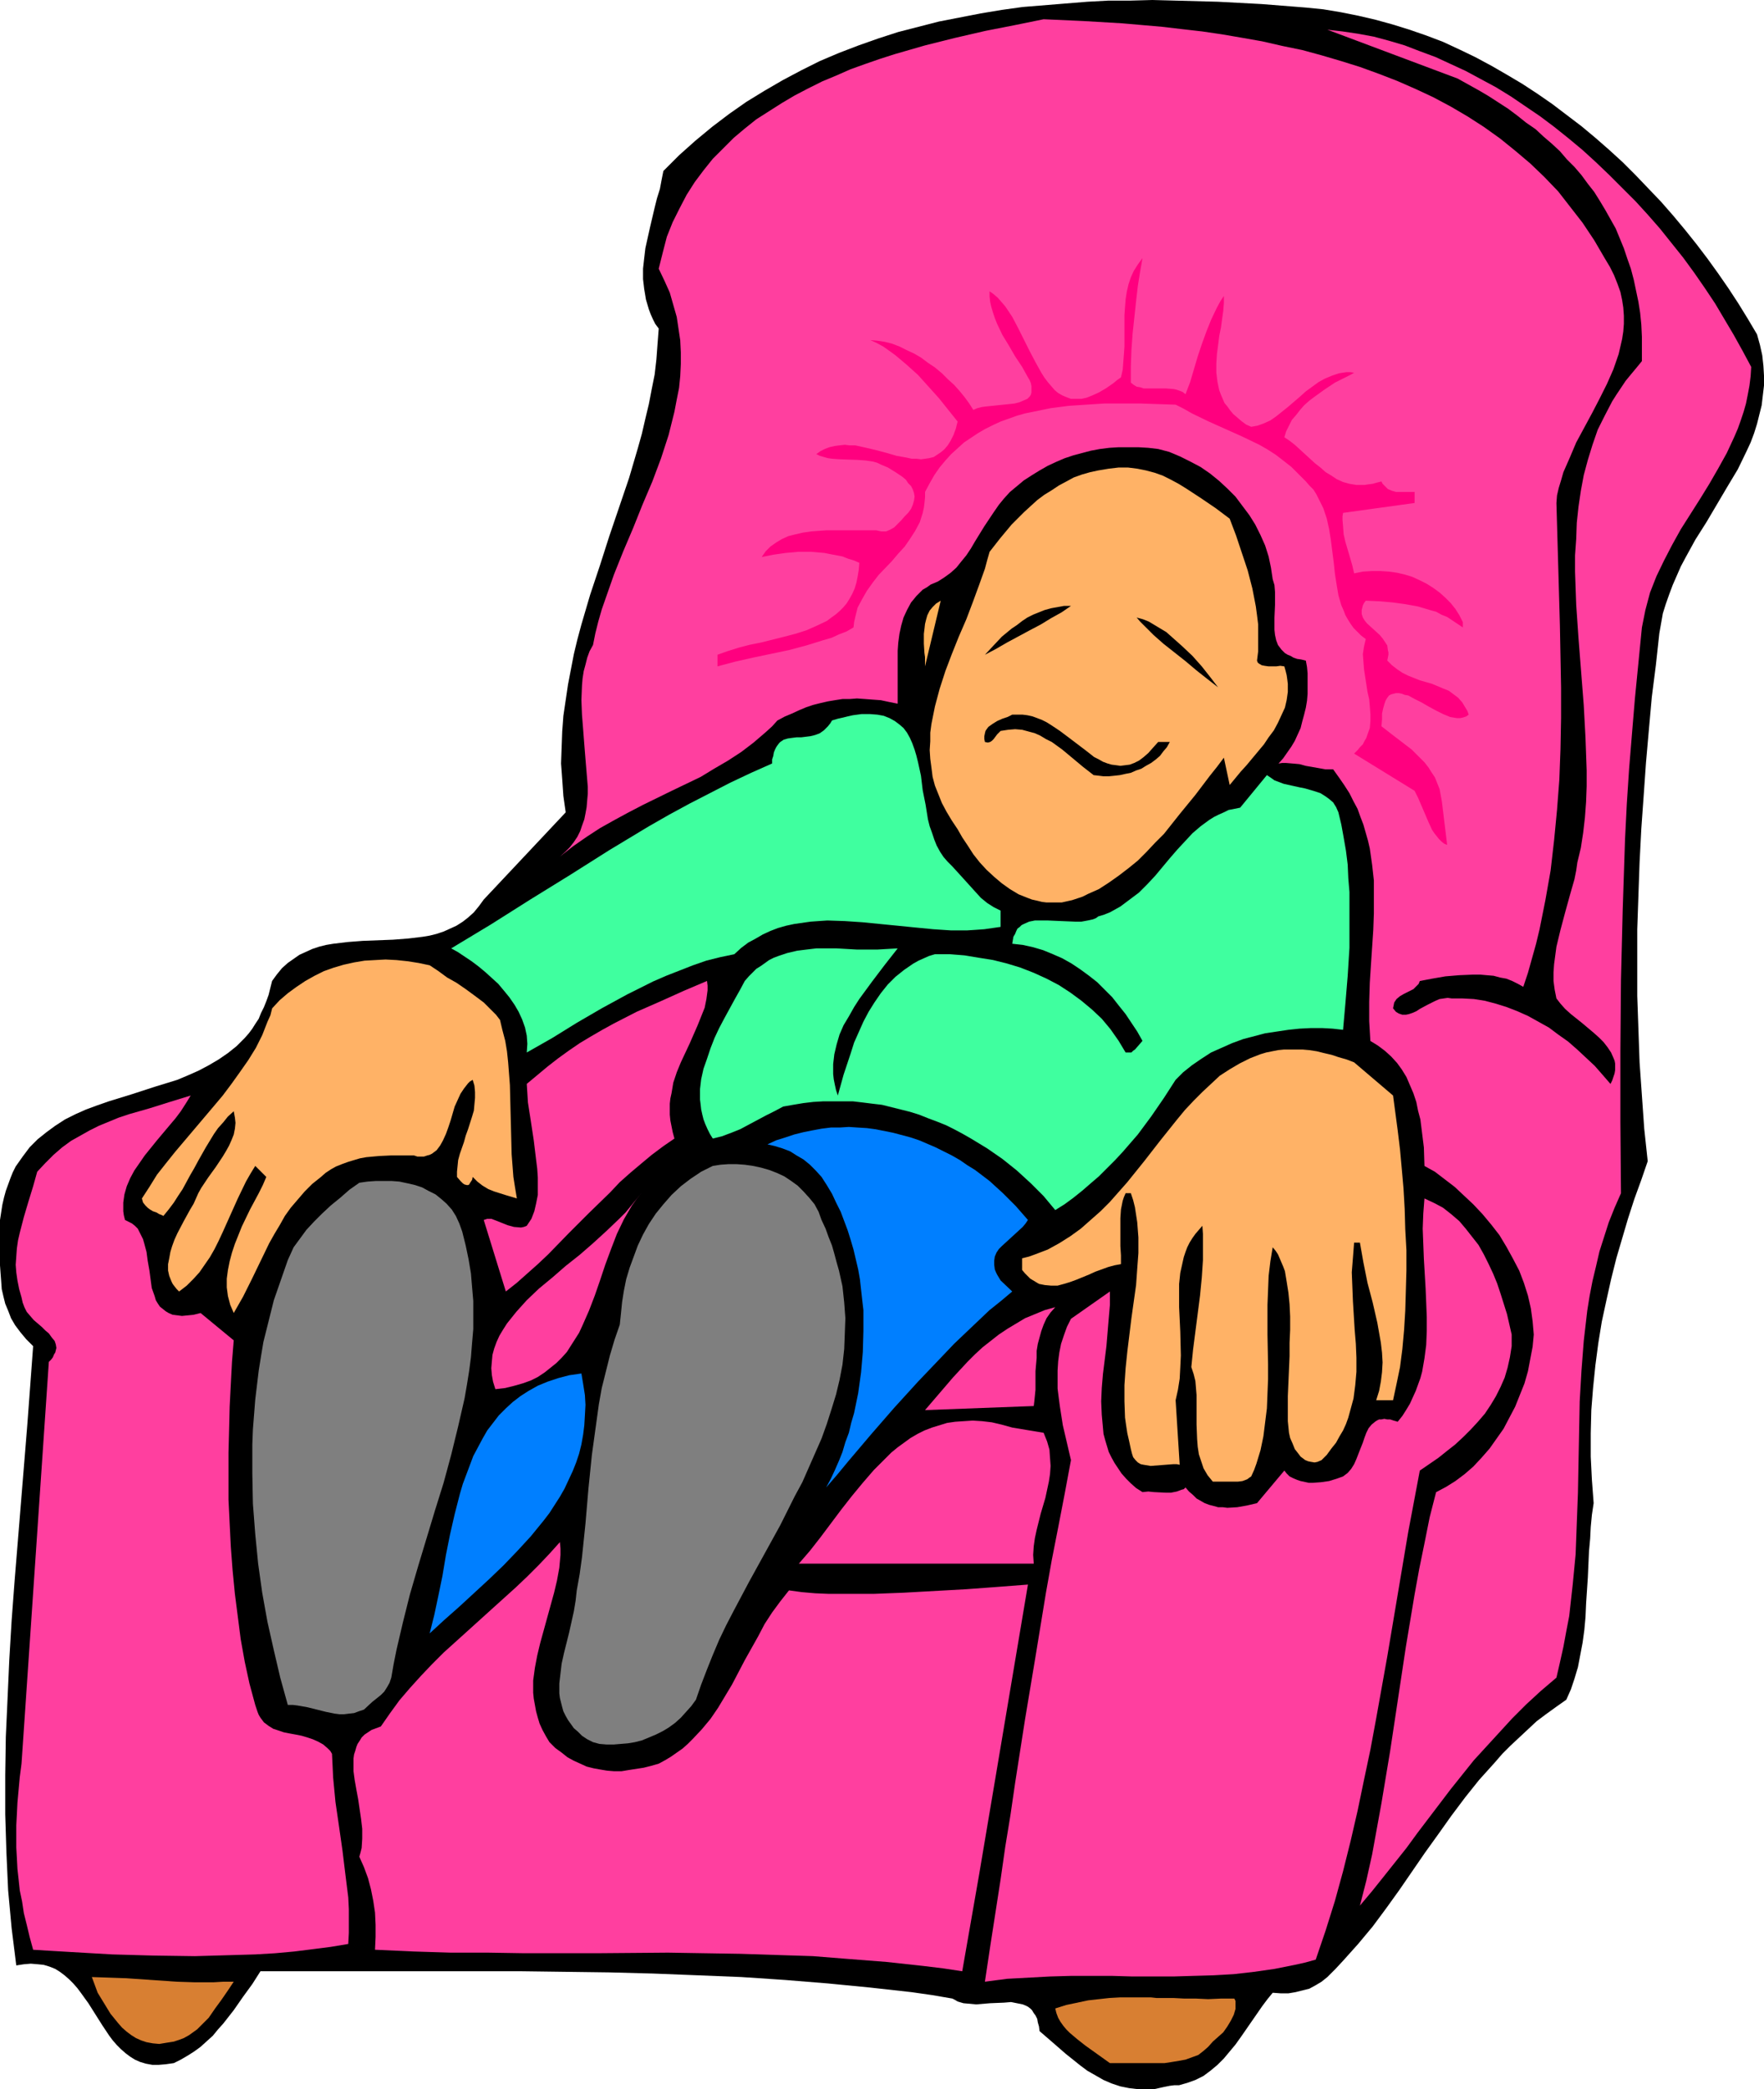
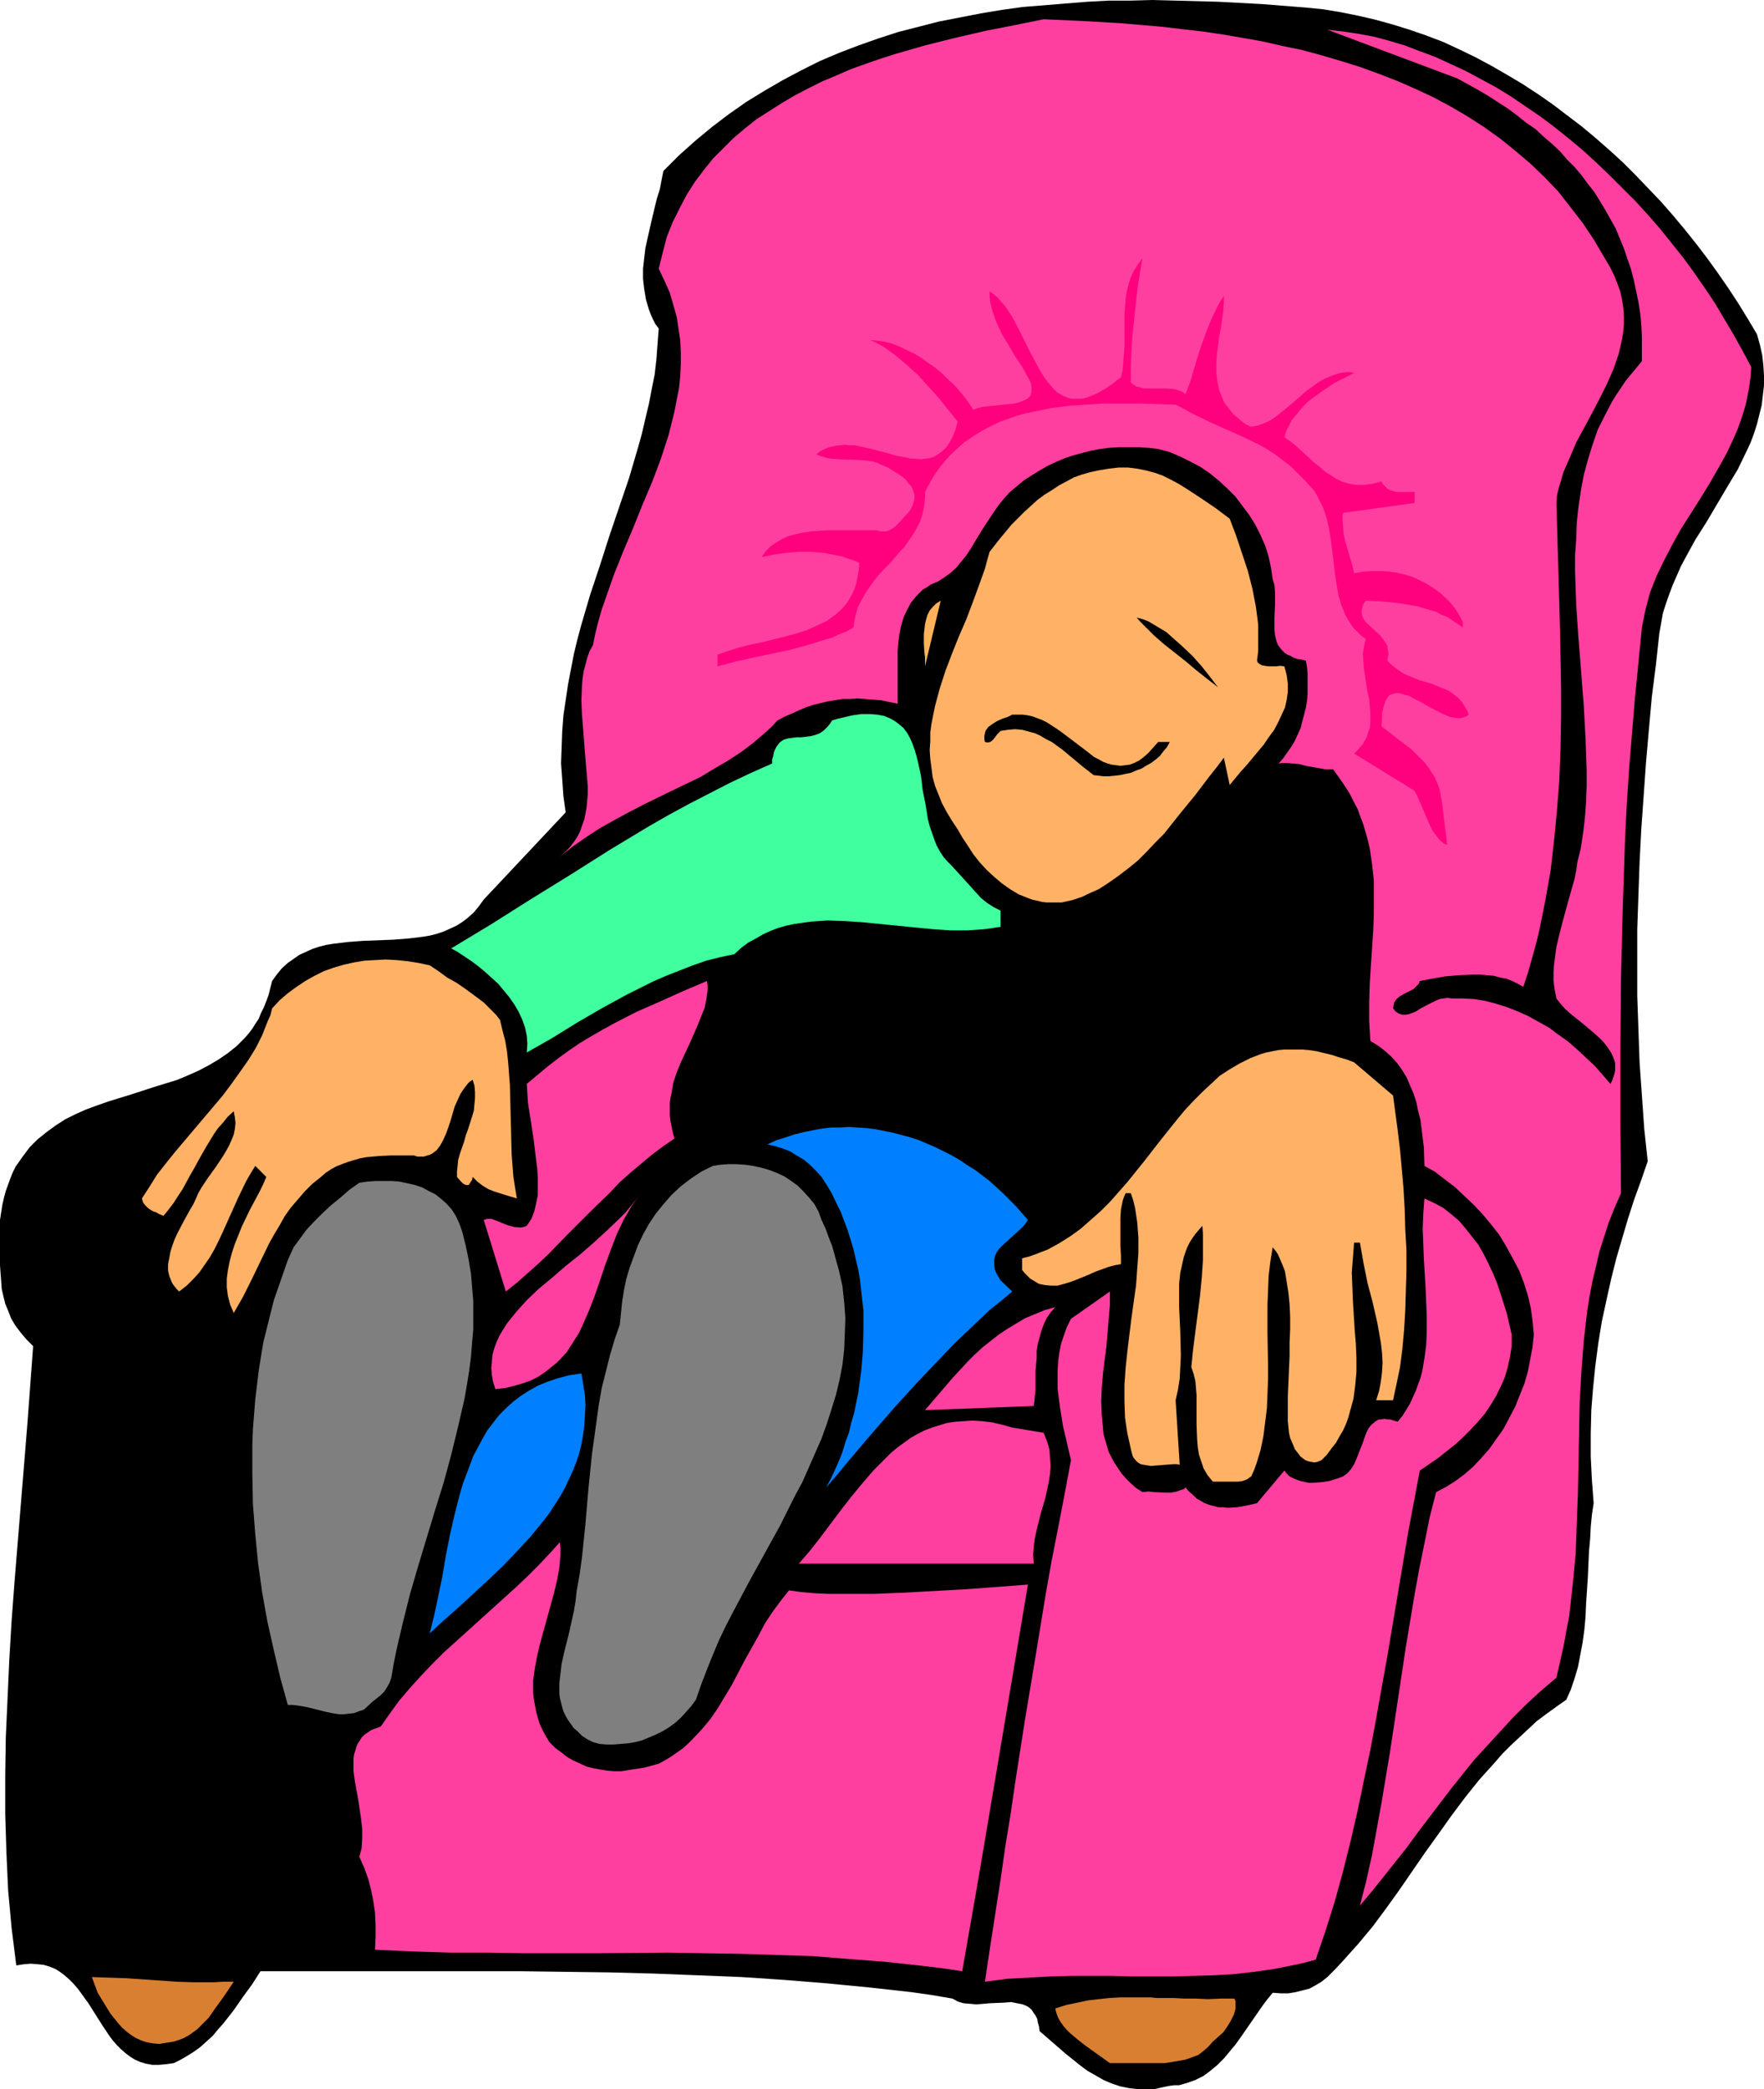
<svg xmlns="http://www.w3.org/2000/svg" xmlns:ns1="http://sodipodi.sourceforge.net/DTD/sodipodi-0.dtd" xmlns:ns2="http://www.inkscape.org/namespaces/inkscape" version="1.0" width="129.724mm" height="153.615mm" id="svg25" ns1:docname="Resting in Easy Chair.wmf">
  <ns1:namedview id="namedview25" pagecolor="#ffffff" bordercolor="#000000" borderopacity="0.25" ns2:showpageshadow="2" ns2:pageopacity="0.0" ns2:pagecheckerboard="0" ns2:deskcolor="#d1d1d1" ns2:document-units="mm" />
  <defs id="defs1">
    <pattern id="WMFhbasepattern" patternUnits="userSpaceOnUse" width="6" height="6" x="0" y="0" />
  </defs>
  <path style="fill:#000000;fill-opacity:1;fill-rule:evenodd;stroke:none" d="m 488.355,92.914 0.808,2.909 0.646,2.909 0.323,2.909 0.162,2.747 v 2.747 l -0.323,2.747 -0.323,2.747 -0.646,2.585 -0.646,2.585 -0.808,2.585 -0.97,2.585 -1.131,2.424 -2.424,5.009 -2.909,4.848 -5.818,9.857 -3.07,4.848 -2.747,5.009 -1.293,2.424 -1.131,2.585 -1.131,2.585 -0.97,2.585 -0.97,2.747 -0.808,2.585 -0.485,2.747 -0.485,2.747 -0.97,8.887 -1.131,8.887 -0.808,9.049 -0.808,9.211 -0.646,9.211 -0.646,9.049 -0.485,9.372 -0.323,9.211 -0.323,9.372 v 9.211 9.372 l 0.323,9.211 0.323,9.211 0.646,9.211 0.646,9.211 0.97,9.049 -1.778,5.171 -1.939,5.332 -1.778,5.494 -1.616,5.494 -1.616,5.494 -1.454,5.817 -1.293,5.817 -1.293,5.979 -0.97,5.979 -0.808,6.14 -0.646,6.302 -0.485,6.14 -0.162,6.464 v 6.464 l 0.323,6.464 0.485,6.464 -0.485,3.232 -0.323,3.393 -0.162,3.232 -0.323,3.555 -0.323,7.272 -0.485,7.272 -0.162,3.717 -0.323,3.555 -0.485,3.555 -0.646,3.393 -0.646,3.393 -0.97,3.232 -0.97,2.909 -1.293,2.909 -2.747,1.939 -2.909,2.101 -2.586,1.939 -2.424,2.262 -2.424,2.262 -2.424,2.262 -2.262,2.262 -2.101,2.424 -4.363,4.848 -3.878,4.848 -3.878,5.171 -3.555,5.009 -3.717,5.171 -1.778,2.585 -1.778,2.585 -3.555,5.171 -3.717,5.171 -3.717,5.009 -4.04,4.848 -4.202,4.686 -2.101,2.262 -2.262,2.262 -1.616,1.293 -1.616,0.97 -1.778,0.97 -1.939,0.485 -1.939,0.485 -1.939,0.323 h -2.101 l -2.262,-0.162 -1.454,1.777 -1.454,1.939 -2.909,4.201 -2.909,4.201 -1.616,2.262 -1.616,1.939 -1.616,1.939 -1.778,1.777 -1.939,1.616 -1.939,1.454 -2.262,1.131 -2.262,0.808 -1.131,0.323 -1.131,0.323 h -1.293 l -1.293,0.162 -1.616,0.323 -1.454,0.323 -1.454,0.323 h -1.293 -2.747 l -2.747,-0.323 -2.424,-0.485 -2.424,-0.808 -2.262,-0.97 -2.262,-1.293 -2.262,-1.293 -1.939,-1.454 -4.04,-3.232 -3.717,-3.232 -3.555,-3.07 -0.162,-1.293 -0.323,-1.131 -0.162,-0.97 -0.485,-0.97 -0.485,-0.646 -0.485,-0.808 -0.485,-0.485 -0.646,-0.485 -0.646,-0.323 -0.808,-0.323 -1.616,-0.323 -1.616,-0.323 -1.939,0.162 -3.878,0.162 -3.878,0.323 -1.778,-0.162 -1.778,-0.162 -1.616,-0.485 -0.808,-0.485 -0.646,-0.323 -5.656,-0.97 -5.656,-0.808 -11.635,-1.293 -11.635,-1.131 -11.958,-0.97 -12.12,-0.808 -12.12,-0.485 -12.282,-0.485 -12.282,-0.323 -24.725,-0.323 H 120.069 107.949 95.99 84.032 72.397 l -2.262,3.555 -2.586,3.555 -2.586,3.717 -2.909,3.717 -1.454,1.616 -1.454,1.777 -1.616,1.454 -1.778,1.616 -1.778,1.293 -1.778,1.131 -1.939,1.131 -1.939,0.97 -2.262,0.323 -1.939,0.162 h -1.778 l -1.778,-0.323 -1.616,-0.485 -1.454,-0.646 -1.293,-0.808 -1.293,-0.97 -1.293,-1.131 -1.131,-1.131 -1.131,-1.293 -0.97,-1.293 -1.939,-2.909 -1.939,-3.07 -1.939,-3.07 -2.101,-2.909 -0.97,-1.293 -1.131,-1.293 -1.131,-1.131 -1.293,-1.131 -1.293,-0.97 -1.293,-0.808 -1.616,-0.646 -1.616,-0.485 -1.616,-0.162 -1.939,-0.162 -1.939,0.162 -2.101,0.323 L 3.878,541.001 3.232,535.831 2.262,525.327 1.778,514.662 1.454,504.159 v -10.826 l 0.162,-10.665 0.485,-10.665 0.485,-10.826 0.646,-10.826 0.808,-10.826 1.778,-21.815 1.778,-21.815 L 9.211,374.08 7.272,372.14 5.656,370.201 4.202,368.262 3.07,366.323 2.262,364.223 1.454,362.284 0.97,360.344 0.485,358.244 0.323,355.982 0.162,353.881 0,351.619 v -2.262 -5.009 -2.585 -2.747 l 0.323,-2.101 0.323,-2.101 0.485,-2.101 0.485,-1.777 0.646,-1.777 0.646,-1.777 0.646,-1.616 0.808,-1.616 1.939,-2.747 1.939,-2.585 2.262,-2.262 2.424,-1.939 2.424,-1.777 2.747,-1.777 2.909,-1.454 2.909,-1.293 3.07,-1.131 3.232,-1.131 6.302,-1.939 6.464,-2.101 6.302,-1.939 3.07,-1.293 2.909,-1.293 2.747,-1.454 2.747,-1.616 2.586,-1.777 2.424,-1.939 2.262,-2.262 1.131,-1.293 0.97,-1.293 0.808,-1.293 0.97,-1.454 0.646,-1.616 0.808,-1.616 0.646,-1.616 0.646,-1.777 0.485,-1.939 0.485,-1.939 1.293,-1.777 1.454,-1.777 1.616,-1.454 1.616,-1.131 1.616,-1.131 1.778,-0.808 1.778,-0.808 1.939,-0.646 1.939,-0.485 1.939,-0.323 4.04,-0.485 4.202,-0.323 4.202,-0.162 4.202,-0.162 4.202,-0.323 4.04,-0.485 1.939,-0.323 1.939,-0.485 1.939,-0.646 1.778,-0.808 1.778,-0.808 1.778,-1.131 1.454,-1.131 1.616,-1.454 1.454,-1.777 1.293,-1.777 22.786,-24.238 -0.646,-4.525 -0.323,-4.686 -0.323,-4.363 0.162,-4.524 0.162,-4.363 0.323,-4.363 0.646,-4.363 0.646,-4.363 0.808,-4.201 0.808,-4.201 0.97,-4.04 1.131,-4.201 2.424,-8.241 2.747,-8.241 2.586,-8.079 2.747,-8.079 2.747,-8.079 2.424,-8.241 1.131,-4.04 0.97,-4.201 0.97,-4.04 0.808,-4.201 0.808,-4.04 0.485,-4.201 0.323,-4.363 0.323,-4.201 -0.97,-1.293 -0.646,-1.293 -0.646,-1.454 -0.485,-1.293 -0.808,-2.747 -0.485,-2.909 -0.323,-2.747 v -2.909 l 0.323,-2.909 0.323,-2.747 0.646,-2.909 0.646,-2.909 1.293,-5.494 0.646,-2.585 0.808,-2.585 0.485,-2.585 0.485,-2.424 4.363,-4.363 4.525,-4.04 4.686,-3.878 4.686,-3.555 4.848,-3.393 5.01,-3.07 5.01,-2.909 5.171,-2.747 5.171,-2.585 5.333,-2.262 5.494,-2.101 5.494,-1.939 5.494,-1.777 5.656,-1.454 5.656,-1.454 5.818,-1.131 5.818,-1.131 5.818,-0.97 5.818,-0.808 5.979,-0.485 5.979,-0.485 5.979,-0.485 5.979,-0.323 h 6.141 L 320.291,0 l 6.141,0.162 12.12,0.323 12.12,0.646 12.282,0.97 4.848,0.485 4.848,0.808 4.848,0.97 4.848,1.131 4.686,1.293 4.686,1.454 4.686,1.616 4.686,1.777 4.525,2.101 4.363,2.101 4.525,2.424 4.202,2.424 4.363,2.585 4.202,2.747 4.202,2.909 4.04,3.07 4.04,3.07 3.878,3.232 3.878,3.393 3.717,3.393 3.555,3.555 3.555,3.717 3.555,3.717 3.394,3.878 3.232,3.878 3.232,4.04 3.07,4.04 2.909,4.04 2.909,4.201 2.747,4.201 2.586,4.201 z" id="path1" />
  <path style="fill:#ff3f9f;fill-opacity:1;fill-rule:evenodd;stroke:none" d="m 446.015,71.746 1.454,2.424 1.131,2.262 0.97,2.424 0.808,2.262 0.485,2.262 0.323,2.101 0.162,2.262 v 2.262 l -0.162,2.101 -0.323,2.101 -0.485,2.101 -0.485,2.101 -1.454,4.201 -1.778,4.04 -2.101,4.201 -2.101,4.04 -4.363,8.079 -1.778,4.201 -1.778,4.04 -0.646,2.262 -0.646,2.101 -0.485,2.101 -0.162,2.101 0.485,16.967 0.485,17.128 0.323,17.128 v 8.564 l -0.162,8.564 -0.323,8.564 -0.646,8.403 -0.808,8.403 -0.97,8.403 -1.454,8.241 -0.808,4.04 -0.808,4.04 -0.97,4.04 -1.131,4.04 -1.131,4.04 -1.293,3.878 -1.454,-0.808 -1.616,-0.808 -1.616,-0.646 -1.778,-0.323 -1.778,-0.485 -1.939,-0.162 -1.778,-0.162 h -1.939 l -3.878,0.162 -3.878,0.323 -3.717,0.646 -3.394,0.646 -0.323,0.808 -0.97,0.97 -0.485,0.485 -1.293,0.646 -1.293,0.646 -1.131,0.646 -0.97,0.808 -0.323,0.485 -0.323,0.485 -0.162,0.808 -0.162,0.808 0.808,0.97 0.808,0.485 0.97,0.323 h 0.97 l 0.808,-0.162 0.97,-0.323 1.131,-0.485 0.97,-0.646 2.101,-1.131 2.262,-1.131 1.131,-0.485 1.131,-0.162 1.131,-0.162 1.131,0.162 h 3.07 l 3.07,0.162 3.07,0.485 3.07,0.808 3.07,0.97 2.909,1.131 2.909,1.293 2.909,1.616 2.909,1.616 2.586,1.939 2.747,1.939 2.586,2.262 2.424,2.262 2.424,2.262 2.262,2.585 2.101,2.424 0.485,-0.97 0.323,-0.97 0.323,-0.97 0.162,-0.97 v -0.808 -0.97 l -0.162,-0.808 -0.323,-0.808 -0.646,-1.454 -0.97,-1.454 -1.131,-1.454 -1.293,-1.293 -1.454,-1.293 -3.07,-2.585 -1.616,-1.293 -1.616,-1.293 -1.616,-1.454 -1.293,-1.454 -1.131,-1.454 -0.485,-2.424 -0.323,-2.424 v -2.424 l 0.162,-2.262 0.323,-2.424 0.323,-2.424 1.131,-4.686 1.293,-4.848 1.293,-4.686 1.293,-4.525 0.485,-2.424 0.323,-2.262 0.97,-4.04 0.646,-4.201 0.485,-4.201 0.323,-4.363 0.162,-4.363 v -4.363 l -0.162,-4.525 -0.162,-4.524 -0.485,-9.049 -1.454,-18.583 -0.646,-9.372 -0.162,-4.525 -0.162,-4.686 v -4.525 l 0.323,-4.524 0.162,-4.525 0.485,-4.524 0.646,-4.363 0.808,-4.363 1.131,-4.201 1.293,-4.201 1.454,-4.201 1.939,-3.878 2.101,-4.04 1.131,-1.777 1.293,-1.939 1.293,-1.939 1.454,-1.777 1.616,-1.939 1.454,-1.777 v -3.393 -3.393 l -0.162,-3.393 -0.323,-3.232 -0.485,-3.07 -0.646,-3.07 -0.646,-3.07 -0.808,-3.07 -0.97,-2.747 -0.97,-2.909 -1.131,-2.747 -1.131,-2.747 -1.454,-2.585 -1.454,-2.585 -1.454,-2.424 -1.616,-2.585 -1.778,-2.262 -1.778,-2.424 -1.939,-2.262 -2.101,-2.101 -1.939,-2.262 -2.262,-2.101 -2.262,-1.939 -2.262,-2.101 -2.586,-1.777 -2.424,-1.939 -2.586,-1.939 -2.747,-1.777 -2.747,-1.777 -2.747,-1.616 -5.818,-3.232 -36.198,-13.574 4.202,0.485 4.363,0.646 4.363,0.808 4.202,1.131 4.363,1.293 4.202,1.616 4.363,1.616 4.202,1.939 4.202,1.939 4.202,2.262 4.202,2.262 4.202,2.585 4.04,2.747 4.04,2.747 3.878,2.909 4.04,3.232 3.878,3.232 3.717,3.393 3.717,3.555 3.555,3.555 3.717,3.717 3.394,3.717 3.394,3.878 3.232,4.04 3.232,4.04 3.07,4.201 2.909,4.201 2.909,4.363 2.586,4.363 2.586,4.363 2.424,4.363 2.424,4.525 -0.162,2.585 -0.323,2.585 -0.485,2.585 -0.485,2.424 -0.646,2.262 -0.808,2.424 -0.808,2.262 -0.97,2.262 -2.101,4.525 -2.424,4.363 -2.424,4.201 -2.586,4.201 -5.333,8.403 -2.424,4.363 -2.262,4.363 -2.101,4.363 -1.778,4.525 -0.646,2.424 -0.646,2.424 -0.485,2.424 -0.485,2.424 -0.97,9.857 -0.97,9.857 -0.808,9.695 -0.808,9.857 -0.646,9.857 -0.485,9.695 -0.646,19.552 -0.485,19.552 -0.162,19.714 v 19.714 l 0.162,19.876 -1.778,4.04 -1.616,4.04 -1.293,4.04 -1.293,4.04 -0.97,4.201 -0.97,4.04 -0.808,4.201 -0.646,4.04 -0.485,4.201 -0.485,4.201 -0.646,8.403 -0.485,8.403 -0.162,8.403 -0.162,8.403 -0.162,8.564 -0.323,8.564 -0.323,8.564 -0.808,8.403 -0.485,4.363 -0.485,4.363 -0.808,4.201 -0.808,4.363 -0.97,4.363 -0.97,4.201 -4.363,3.717 -4.04,3.717 -3.878,3.878 -3.555,3.878 -3.555,3.878 -3.555,3.878 -3.232,4.04 -3.232,4.04 -6.141,8.079 -3.07,4.04 -3.07,4.201 -6.302,7.918 -3.232,4.04 -3.394,4.04 1.778,-6.948 1.616,-7.272 1.293,-7.11 1.293,-7.11 2.424,-14.543 4.363,-28.925 2.424,-14.543 1.293,-7.11 1.454,-7.11 1.454,-7.272 1.778,-6.948 2.747,-1.454 2.586,-1.616 2.586,-1.939 2.424,-2.101 2.262,-2.424 2.262,-2.585 1.939,-2.747 1.939,-2.747 1.616,-3.07 1.616,-3.07 1.293,-3.232 1.293,-3.232 0.97,-3.393 0.646,-3.393 0.646,-3.393 0.323,-3.393 -0.323,-3.717 -0.485,-3.555 -0.808,-3.555 -1.131,-3.555 -1.293,-3.393 -1.778,-3.393 -1.778,-3.232 -1.939,-3.232 -2.262,-2.909 -2.424,-2.909 -2.586,-2.747 -2.586,-2.424 -2.586,-2.424 -2.747,-2.101 -2.747,-2.101 -2.909,-1.616 -0.162,-5.171 -0.323,-2.585 -0.323,-2.585 -0.323,-2.585 -0.646,-2.424 -0.485,-2.424 -0.808,-2.424 -0.97,-2.262 -0.97,-2.262 -1.293,-2.101 -1.293,-1.777 -1.616,-1.777 -1.778,-1.616 -1.939,-1.454 -2.101,-1.293 -0.323,-5.494 v -5.332 l 0.162,-5.332 0.323,-5.009 0.323,-4.848 0.323,-4.848 0.162,-4.525 v -4.686 -4.525 l -0.485,-4.363 -0.646,-4.525 -0.485,-2.101 -0.646,-2.262 -0.646,-2.262 -0.808,-2.101 -0.808,-2.262 -1.131,-2.101 -1.131,-2.262 -1.454,-2.262 -1.454,-2.101 -1.616,-2.262 h -2.101 l -1.778,-0.323 -3.717,-0.646 -1.778,-0.485 -1.778,-0.162 -1.939,-0.162 h -1.131 l -0.97,0.162 1.293,-1.454 1.131,-1.616 1.131,-1.616 0.97,-1.616 0.808,-1.777 0.808,-1.777 0.485,-1.939 0.485,-1.777 0.485,-1.939 0.323,-1.939 0.162,-1.939 v -1.777 -1.939 -1.939 l -0.162,-1.777 -0.323,-1.777 -1.293,-0.323 -1.131,-0.162 -0.97,-0.323 -0.808,-0.485 -0.808,-0.323 -0.808,-0.485 -0.485,-0.485 -0.485,-0.485 -0.97,-1.293 -0.485,-1.293 -0.323,-1.454 -0.162,-1.454 v -1.616 -1.777 l 0.162,-3.555 v -1.777 -1.777 l -0.162,-1.939 -0.485,-1.616 -0.485,-3.232 -0.646,-3.07 -0.97,-3.07 -1.293,-2.909 -1.454,-2.909 -1.616,-2.585 -1.939,-2.585 -1.939,-2.585 -2.262,-2.262 -2.262,-2.101 -2.586,-2.101 -2.586,-1.777 -2.747,-1.454 -2.909,-1.454 -3.07,-1.293 -3.07,-0.808 -2.747,-0.323 -2.747,-0.162 h -2.747 -2.747 l -2.586,0.162 -2.586,0.323 -2.586,0.485 -2.424,0.646 -2.424,0.646 -2.424,0.808 -2.262,0.97 -2.424,1.131 -2.262,1.293 -2.101,1.293 -2.262,1.454 -1.939,1.616 -1.939,1.616 -1.616,1.777 -1.454,1.777 -1.454,2.101 -2.586,3.878 -2.586,4.201 -1.131,1.939 -1.293,1.939 -1.454,1.777 -1.293,1.616 -1.616,1.454 -1.778,1.293 -1.778,1.131 -1.939,0.808 -1.131,0.808 -1.131,0.646 -0.808,0.808 -0.97,0.97 -0.646,0.808 -0.808,0.97 -1.131,2.101 -0.97,2.101 -0.646,2.262 -0.485,2.262 -0.323,2.424 -0.162,2.262 v 2.424 4.525 2.101 2.101 1.777 1.777 l -2.424,-0.485 -2.262,-0.485 -2.262,-0.162 -2.101,-0.162 -2.262,-0.162 -2.101,0.162 h -1.939 l -2.101,0.323 -1.939,0.323 -2.101,0.485 -1.939,0.485 -1.939,0.646 -1.939,0.808 -2.101,0.97 -1.939,0.808 -2.101,1.131 -1.454,1.616 -1.778,1.616 -3.394,2.909 -3.394,2.585 -3.717,2.424 -3.878,2.262 -3.717,2.262 -8.08,3.878 -7.918,3.878 -4.04,2.101 -3.878,2.101 -4.04,2.262 -3.717,2.424 -3.717,2.585 -3.717,2.909 1.454,-1.293 1.293,-1.293 1.131,-1.454 0.97,-1.454 0.808,-1.616 0.485,-1.454 0.646,-1.777 0.323,-1.616 0.323,-1.777 0.162,-1.939 0.162,-1.777 v -1.939 l -0.323,-3.878 -0.323,-3.878 -0.323,-4.04 -0.323,-4.201 -0.323,-4.04 -0.162,-4.04 0.162,-4.04 0.162,-1.939 0.323,-2.101 0.485,-1.777 0.485,-1.939 0.646,-1.777 0.97,-1.777 0.646,-3.232 0.808,-3.232 0.97,-3.393 1.131,-3.232 2.262,-6.464 2.586,-6.464 2.747,-6.464 2.586,-6.464 2.747,-6.464 2.424,-6.464 2.101,-6.464 0.808,-3.232 0.808,-3.232 0.646,-3.393 0.646,-3.232 0.323,-3.232 0.162,-3.393 v -3.232 l -0.162,-3.393 -0.485,-3.232 -0.485,-3.232 -0.97,-3.393 -0.97,-3.393 -1.454,-3.232 -1.616,-3.393 1.131,-4.525 1.131,-4.363 1.616,-4.04 1.939,-3.878 1.939,-3.717 2.262,-3.555 2.424,-3.232 2.586,-3.232 2.909,-2.909 2.909,-2.909 3.07,-2.585 3.232,-2.585 3.555,-2.262 3.555,-2.262 3.555,-2.101 3.717,-1.939 3.878,-1.939 3.878,-1.616 4.04,-1.777 4.04,-1.454 4.202,-1.454 4.04,-1.293 8.403,-2.424 8.403,-2.101 8.403,-1.939 8.242,-1.616 7.918,-1.616 10.827,0.485 10.989,0.646 11.15,0.97 5.494,0.646 5.656,0.646 5.494,0.808 5.656,0.97 5.494,0.97 5.656,1.293 5.494,1.131 5.333,1.454 5.494,1.616 5.171,1.616 5.333,1.939 5.01,1.939 5.171,2.262 4.848,2.262 4.848,2.585 4.686,2.747 4.525,2.909 4.525,3.232 4.202,3.393 4.202,3.555 3.878,3.717 3.878,4.04 3.394,4.363 3.394,4.363 3.232,4.848 z" id="path2" />
  <path style="fill:#ff007f;fill-opacity:1;fill-rule:evenodd;stroke:none" d="m 314.312,106.326 0.808,0.646 0.808,0.485 0.97,0.162 0.97,0.323 h 2.101 1.939 2.101 l 2.101,0.162 0.808,0.162 0.97,0.323 0.808,0.323 0.808,0.646 1.293,-3.393 2.101,-7.11 1.131,-3.393 1.293,-3.555 1.293,-3.232 1.616,-3.393 0.97,-1.777 0.97,-1.454 v 1.939 l -0.162,2.101 -0.323,2.262 -0.323,2.424 -0.485,2.424 -0.323,2.585 -0.323,2.424 -0.162,2.585 v 2.585 l 0.323,2.585 0.485,2.262 0.485,1.293 0.485,1.131 0.485,1.131 0.808,0.97 0.808,1.131 0.808,0.97 1.131,0.97 1.131,0.97 1.293,0.97 1.454,0.646 1.778,-0.323 1.778,-0.646 1.778,-0.808 1.616,-1.131 1.616,-1.293 1.616,-1.293 3.394,-2.909 1.616,-1.454 1.778,-1.293 1.778,-1.293 1.778,-0.97 1.939,-0.808 1.939,-0.646 0.97,-0.162 1.131,-0.162 h 0.97 l 1.131,0.162 -1.131,0.646 -1.293,0.646 -2.909,1.454 -2.909,1.939 -2.909,2.101 -1.293,0.97 -1.454,1.293 -1.131,1.293 -1.131,1.454 -1.131,1.293 -0.808,1.616 -0.808,1.616 -0.485,1.616 1.454,0.97 1.454,1.131 5.656,5.171 1.454,1.131 1.454,1.293 1.616,0.97 1.454,0.97 1.778,0.808 1.778,0.485 1.939,0.323 h 2.262 l 0.97,-0.162 1.293,-0.162 1.131,-0.323 1.293,-0.323 0.323,0.646 0.485,0.485 0.485,0.485 0.485,0.485 1.131,0.485 1.131,0.323 h 1.293 2.586 1.293 v 3.07 l -19.877,2.747 -0.162,0.97 v 0.97 l 0.162,1.939 0.162,2.101 0.485,2.101 1.293,4.363 0.646,2.262 0.485,2.101 2.424,-0.485 2.586,-0.162 h 2.262 l 2.424,0.162 2.262,0.323 2.101,0.485 2.101,0.646 2.101,0.97 1.939,0.97 1.778,1.131 1.778,1.293 1.616,1.454 1.454,1.454 1.293,1.616 1.131,1.777 0.97,1.939 v 1.454 l -1.454,-0.97 -1.454,-0.97 -1.454,-0.97 -1.616,-0.646 -1.454,-0.808 -1.778,-0.485 -3.232,-0.97 -3.555,-0.646 -3.555,-0.485 -3.717,-0.323 -3.717,-0.162 -0.485,0.646 -0.323,0.646 -0.162,0.646 -0.162,0.646 v 1.131 l 0.323,0.97 0.485,0.808 0.646,0.808 1.778,1.616 1.778,1.616 0.808,0.97 0.646,0.97 0.646,0.97 0.162,1.293 0.162,0.646 v 0.646 l -0.162,0.808 -0.162,0.808 1.293,1.293 1.454,1.131 1.454,0.97 1.616,0.808 1.616,0.646 1.616,0.646 3.394,0.97 3.07,1.293 1.616,0.646 1.293,0.97 1.293,0.97 1.131,1.293 0.97,1.616 0.485,0.808 0.323,0.97 -0.646,0.485 -0.97,0.323 -0.808,0.162 h -0.808 l -0.97,-0.162 -0.97,-0.162 -1.939,-0.808 -1.939,-0.97 -2.101,-1.131 -1.939,-1.131 -1.939,-0.97 -1.778,-0.97 -0.97,-0.162 -0.808,-0.323 -0.808,-0.162 h -0.808 l -0.646,0.162 -0.646,0.162 -0.646,0.323 -0.485,0.646 -0.485,0.808 -0.323,0.97 -0.323,1.131 -0.323,1.454 v 1.616 l -0.162,1.939 2.909,2.262 2.747,2.101 2.747,2.101 2.424,2.424 1.131,1.131 1.131,1.454 0.808,1.293 0.97,1.454 0.646,1.616 0.646,1.616 0.323,1.777 0.323,1.777 1.454,11.958 -0.808,-0.323 -0.808,-0.646 -0.646,-0.646 -0.646,-0.808 -0.646,-0.808 -0.646,-0.97 -0.97,-2.101 -1.939,-4.525 -0.97,-2.262 -0.97,-1.939 -16.806,-10.342 0.97,-0.97 0.646,-0.808 0.808,-0.808 0.485,-0.97 0.485,-0.808 0.323,-0.97 0.646,-1.777 0.162,-1.939 v -1.939 l -0.162,-2.101 -0.162,-1.939 -0.485,-2.101 -0.323,-2.101 -0.646,-4.201 -0.162,-2.101 -0.162,-2.101 0.323,-2.101 0.485,-2.101 -1.293,-0.97 -0.97,-0.97 -1.131,-1.131 -0.808,-1.131 -0.808,-1.293 -0.646,-1.131 -0.485,-1.293 -0.646,-1.454 -0.808,-2.747 -0.485,-2.909 -0.485,-3.07 -0.323,-3.07 -0.808,-6.302 -0.485,-3.07 -0.646,-2.909 -0.97,-2.909 -0.646,-1.293 -0.646,-1.293 -0.646,-1.293 -0.808,-1.293 -1.131,-1.131 -0.97,-1.131 -2.101,-2.101 -1.939,-1.939 -2.262,-1.777 -2.101,-1.616 -2.262,-1.454 -2.262,-1.293 -4.686,-2.262 -4.686,-2.101 -4.686,-2.101 -4.686,-2.262 -2.262,-1.293 -2.262,-1.131 -4.848,-0.162 -4.848,-0.162 h -5.01 -5.171 l -5.01,0.323 -4.848,0.323 -5.01,0.646 -4.686,0.97 -2.424,0.485 -2.262,0.646 -2.262,0.808 -2.262,0.808 -2.101,0.97 -2.262,1.131 -1.939,1.131 -1.939,1.293 -1.939,1.293 -1.778,1.616 -1.778,1.616 -1.616,1.777 -1.616,1.939 -1.454,2.101 -1.293,2.262 -1.293,2.424 v 1.454 l -0.162,1.616 -0.162,1.293 -0.323,1.454 -0.808,2.585 -1.293,2.424 -1.454,2.262 -1.454,2.101 -1.778,1.939 -1.778,2.101 -3.717,3.878 -1.616,2.101 -1.616,2.262 -1.293,2.262 -1.293,2.424 -0.323,1.293 -0.323,1.293 -0.323,1.454 -0.162,1.454 -1.939,1.131 -2.101,0.808 -2.101,0.97 -2.262,0.646 -4.686,1.454 -4.848,1.293 -10.019,2.101 -5.01,1.131 -4.848,1.293 v -3.232 l 2.747,-0.97 3.07,-0.97 3.07,-0.808 3.232,-0.646 3.232,-0.808 3.232,-0.808 3.07,-0.808 3.07,-0.97 2.909,-1.293 2.747,-1.293 1.293,-0.97 1.131,-0.808 1.131,-0.97 0.97,-0.97 0.97,-1.131 0.808,-1.293 0.808,-1.454 0.646,-1.454 0.485,-1.616 0.323,-1.616 0.323,-1.939 0.162,-1.939 -1.454,-0.646 -1.616,-0.485 -1.616,-0.646 -3.394,-0.646 -1.616,-0.323 -3.717,-0.323 h -3.555 l -3.555,0.323 -3.394,0.485 -3.232,0.646 1.131,-1.616 1.293,-1.293 1.616,-1.131 1.616,-0.97 1.778,-0.808 1.939,-0.485 2.101,-0.485 2.262,-0.323 2.101,-0.162 2.262,-0.162 h 4.686 9.05 l 0.646,0.162 0.808,0.162 h 0.646 0.646 l 1.131,-0.485 1.131,-0.646 0.97,-0.97 0.97,-0.97 0.97,-1.131 0.97,-0.97 0.808,-1.131 0.485,-1.131 0.323,-1.131 0.162,-1.131 -0.162,-0.97 -0.323,-0.97 -0.485,-0.97 -0.808,-0.808 -0.646,-0.97 -0.97,-0.808 -1.939,-1.293 -2.101,-1.293 -1.939,-0.808 -0.97,-0.485 -1.131,-0.323 -2.101,-0.323 -2.262,-0.162 -4.848,-0.162 -2.262,-0.162 -1.131,-0.162 -1.131,-0.323 -1.131,-0.323 -0.97,-0.485 1.131,-0.808 1.293,-0.646 1.293,-0.485 1.454,-0.323 1.293,-0.162 1.454,-0.162 1.293,0.162 h 1.616 l 2.909,0.646 2.747,0.646 3.07,0.808 2.747,0.808 2.747,0.485 1.454,0.323 h 1.293 l 1.293,0.162 1.131,-0.162 1.131,-0.162 1.293,-0.323 0.97,-0.646 0.97,-0.646 0.97,-0.808 0.97,-1.131 0.808,-1.293 0.808,-1.616 0.646,-1.777 0.485,-1.939 -2.586,-3.232 -2.586,-3.232 -2.909,-3.232 -2.909,-3.232 -3.232,-2.909 -3.07,-2.585 -1.778,-1.293 -1.616,-1.131 -1.778,-0.97 -1.778,-0.808 1.939,0.162 2.101,0.323 1.939,0.485 2.101,0.808 1.939,0.97 2.101,0.97 1.939,1.131 1.939,1.454 1.939,1.293 1.939,1.616 1.616,1.616 1.778,1.616 1.454,1.616 1.454,1.777 1.293,1.777 1.131,1.777 1.131,-0.485 1.293,-0.323 1.293,-0.162 1.616,-0.162 3.07,-0.323 1.616,-0.162 1.454,-0.162 1.293,-0.323 1.131,-0.485 1.131,-0.485 0.646,-0.646 0.323,-0.485 0.162,-0.646 v -0.485 -0.646 -0.646 l -0.162,-0.808 -0.323,-0.808 -0.485,-0.808 -1.616,-2.909 -1.939,-2.909 -1.778,-3.07 -1.778,-2.909 -1.454,-3.07 -0.646,-1.616 -0.485,-1.454 -0.485,-1.616 -0.323,-1.454 -0.162,-1.454 v -1.454 l 1.131,0.808 1.131,0.97 1.131,1.293 0.97,1.131 0.97,1.454 0.97,1.454 1.616,3.07 3.232,6.464 1.616,3.07 1.616,2.909 0.808,1.293 0.97,1.293 0.97,1.131 0.97,1.131 0.97,0.808 1.131,0.646 1.131,0.485 1.293,0.485 h 1.454 1.454 l 1.454,-0.323 1.616,-0.646 1.778,-0.808 1.939,-1.131 2.101,-1.454 0.97,-0.808 1.131,-0.808 0.485,-2.101 0.162,-2.101 0.162,-2.101 0.162,-2.262 v -4.363 -4.363 l 0.162,-2.262 0.162,-2.101 0.323,-2.101 0.485,-2.101 0.646,-1.939 0.808,-1.777 1.131,-1.777 1.293,-1.777 -0.646,3.717 -0.646,4.04 -0.485,4.201 -0.485,4.525 -0.485,4.525 -0.323,4.525 -0.162,4.525 z" id="path3" />
  <path style="fill:#ffb266;fill-opacity:1;fill-rule:evenodd;stroke:none" d="m 341.784,144.138 1.778,4.686 1.616,4.848 1.616,4.848 1.293,5.009 0.97,5.009 0.323,2.424 0.323,2.585 v 2.585 2.424 2.424 l -0.323,2.585 0.162,0.485 0.323,0.323 0.808,0.485 0.808,0.162 1.131,0.162 h 2.101 l 1.131,-0.162 1.131,0.162 0.323,1.131 0.323,1.293 0.162,1.131 0.162,1.293 v 2.262 l -0.323,2.262 -0.485,2.101 -0.97,2.101 -0.97,2.101 -1.131,2.101 -1.454,1.939 -1.293,1.939 -3.232,3.878 -1.616,1.939 -1.616,1.777 -3.07,3.717 -1.616,-7.595 -1.939,2.585 -1.939,2.424 -4.04,5.332 -4.363,5.332 -4.363,5.494 -2.424,2.424 -2.424,2.585 -2.424,2.424 -2.586,2.101 -2.747,2.101 -2.747,1.939 -2.747,1.777 -2.909,1.293 -1.616,0.808 -1.454,0.485 -1.454,0.485 -1.454,0.323 -1.454,0.323 h -1.454 -1.293 -1.454 l -1.293,-0.162 -1.293,-0.323 -1.454,-0.323 -1.293,-0.485 -2.424,-0.97 -2.424,-1.454 -2.262,-1.616 -2.101,-1.777 -2.101,-1.939 -1.939,-2.101 -1.778,-2.262 -1.454,-2.262 -1.616,-2.424 -1.293,-2.262 -1.616,-2.424 -1.454,-2.424 -1.293,-2.424 -0.97,-2.424 -0.97,-2.424 -0.646,-2.424 -0.323,-2.585 -0.323,-2.424 -0.162,-2.424 0.162,-2.424 v -2.424 l 0.323,-2.424 0.485,-2.424 0.485,-2.424 1.293,-4.848 1.616,-5.009 1.778,-4.686 1.939,-4.848 2.101,-4.848 1.778,-4.686 1.778,-4.848 1.616,-4.524 0.646,-2.424 0.646,-2.262 2.909,-3.717 3.232,-3.878 3.394,-3.393 1.939,-1.777 1.778,-1.616 1.939,-1.454 2.101,-1.293 1.939,-1.293 2.101,-1.131 2.101,-1.131 2.262,-0.808 2.262,-0.646 2.262,-0.485 2.909,-0.485 2.747,-0.323 h 2.586 l 2.586,0.323 2.424,0.485 2.424,0.646 2.262,0.808 2.262,1.131 2.101,1.131 2.101,1.293 4.202,2.747 4.04,2.747 z" id="path4" />
  <path style="fill:#ffb259;fill-opacity:1;fill-rule:evenodd;stroke:none" d="m 257.105,185.182 v -0.646 -0.97 -0.97 l -0.162,-1.131 -0.162,-2.585 v -2.747 l 0.162,-1.293 0.162,-1.454 0.323,-1.293 0.323,-1.131 0.646,-1.293 0.808,-0.97 0.97,-0.97 1.293,-0.808 z" id="path5" />
-   <path style="fill:#000000;fill-opacity:1;fill-rule:evenodd;stroke:none" d="m 297.667,168.376 -2.586,1.777 -2.909,1.616 -2.909,1.777 -3.07,1.616 -6.302,3.393 -3.07,1.777 -3.07,1.616 2.262,-2.424 2.424,-2.585 2.747,-2.262 1.454,-0.97 1.454,-1.131 1.454,-0.97 1.616,-0.808 1.616,-0.646 1.616,-0.646 1.778,-0.485 1.778,-0.323 1.778,-0.323 z" id="path6" />
  <path style="fill:#000000;fill-opacity:1;fill-rule:evenodd;stroke:none" d="m 338.552,190.999 -2.909,-2.262 -3.07,-2.424 -3.07,-2.585 -3.07,-2.424 -3.07,-2.424 -2.747,-2.424 -2.586,-2.585 -1.131,-1.131 -0.97,-1.131 1.778,0.485 1.616,0.646 1.616,0.97 1.616,0.97 1.616,0.97 1.454,1.293 2.909,2.585 2.909,2.747 2.586,2.909 2.424,3.07 z" id="path7" />
  <path style="fill:#000000;fill-opacity:1;fill-rule:evenodd;stroke:none" d="m 321.907,206.188 h 3.232 l -0.808,1.454 -0.97,1.131 -0.97,1.293 -1.131,0.97 -1.293,0.97 -1.454,0.808 -1.293,0.808 -1.454,0.485 -1.454,0.646 -1.616,0.323 -1.454,0.323 -1.454,0.162 -1.616,0.162 h -1.454 l -1.293,-0.162 -1.454,-0.162 -2.909,-2.262 -2.909,-2.424 -2.909,-2.424 -2.909,-2.101 -1.616,-0.808 -1.616,-0.97 -1.454,-0.646 -1.778,-0.485 -1.778,-0.485 -1.939,-0.162 -1.939,0.162 -2.101,0.323 -0.97,0.97 -0.97,1.293 -0.485,0.485 -0.485,0.323 -0.646,0.162 -0.808,-0.162 -0.162,-0.808 v -0.808 l 0.162,-0.808 0.162,-0.646 0.323,-0.485 0.485,-0.646 1.131,-0.808 1.293,-0.808 1.454,-0.646 1.454,-0.485 1.293,-0.646 h 1.454 1.454 l 1.293,0.162 1.454,0.323 1.293,0.485 1.293,0.485 1.293,0.646 1.293,0.808 2.424,1.616 2.586,1.939 4.686,3.555 2.262,1.777 1.293,0.646 1.131,0.646 1.293,0.485 1.131,0.323 1.293,0.162 1.131,0.162 1.293,-0.162 1.293,-0.162 1.293,-0.485 1.293,-0.646 1.293,-0.97 1.293,-1.131 1.293,-1.454 z" id="path8" />
  <path style="fill:#3fff9f;fill-opacity:1;fill-rule:evenodd;stroke:none" d="m 264.7,240.768 3.232,3.555 3.07,3.393 1.616,1.777 1.778,1.454 1.778,1.131 1.939,0.97 v 4.525 l -2.262,0.323 -2.262,0.323 -2.262,0.162 -2.424,0.162 h -4.686 l -4.848,-0.323 -5.01,-0.485 -4.848,-0.485 -9.858,-0.97 -4.848,-0.323 -4.848,-0.162 -2.424,0.162 -2.262,0.162 -2.262,0.323 -2.262,0.323 -2.262,0.485 -2.262,0.646 -2.101,0.808 -2.101,0.97 -1.939,1.131 -2.101,1.131 -1.939,1.454 -1.939,1.777 -3.878,0.808 -3.878,0.97 -3.717,1.293 -3.717,1.454 -3.717,1.454 -3.717,1.616 -3.555,1.777 -3.555,1.777 -7.11,3.878 -6.949,4.04 -6.787,4.201 -7.11,4.04 0.162,-2.424 -0.162,-2.262 -0.485,-2.262 -0.808,-2.262 -0.97,-2.101 -1.131,-1.939 -1.454,-2.101 -1.454,-1.777 -1.616,-1.939 -1.778,-1.616 -1.778,-1.616 -1.939,-1.616 -1.939,-1.454 -1.939,-1.293 -1.939,-1.293 -1.778,-0.97 10.989,-6.625 10.989,-6.948 10.989,-6.787 10.989,-6.948 10.989,-6.625 5.656,-3.232 5.656,-3.07 5.656,-2.909 5.656,-2.909 5.818,-2.747 5.818,-2.585 v -1.131 l 0.323,-0.97 0.162,-0.97 0.323,-0.808 0.323,-0.646 0.323,-0.485 0.485,-0.646 0.323,-0.323 0.97,-0.646 1.131,-0.323 1.131,-0.162 1.293,-0.162 h 1.293 l 1.293,-0.162 1.293,-0.162 1.293,-0.323 1.293,-0.485 1.131,-0.808 0.646,-0.646 0.485,-0.485 0.646,-0.808 0.485,-0.808 1.616,-0.485 1.454,-0.323 1.293,-0.323 1.454,-0.323 2.424,-0.323 h 2.262 l 2.101,0.162 1.778,0.323 1.616,0.646 1.454,0.808 1.293,0.97 1.131,0.97 0.97,1.293 0.808,1.454 0.646,1.454 0.646,1.777 0.485,1.616 0.485,1.939 0.808,3.717 0.485,4.04 0.808,4.04 0.646,4.04 0.485,1.939 0.646,1.777 0.646,1.939 0.646,1.616 0.97,1.777 0.97,1.454 1.131,1.293 z" id="path9" />
-   <path style="fill:#3fff9f;fill-opacity:1;fill-rule:evenodd;stroke:none" d="m 372.003,225.74 0.808,3.393 0.646,3.555 0.646,3.717 0.485,3.878 0.162,3.717 0.323,3.878 v 3.878 3.878 7.756 l -0.485,7.756 -0.646,7.756 -0.646,7.272 -2.909,-0.323 -2.909,-0.162 h -3.07 l -3.232,0.162 -3.07,0.323 -3.232,0.485 -3.232,0.485 -3.07,0.808 -3.07,0.808 -3.07,1.131 -2.909,1.293 -2.909,1.293 -2.747,1.777 -2.586,1.777 -2.424,1.939 -2.101,2.101 -3.232,5.009 -3.555,5.171 -3.717,5.009 -4.202,4.848 -2.101,2.262 -2.262,2.262 -2.262,2.262 -2.262,1.939 -2.424,2.101 -2.424,1.939 -2.424,1.777 -2.586,1.616 -3.232,-3.878 -3.555,-3.555 -3.878,-3.555 -4.04,-3.232 -4.202,-2.909 -4.525,-2.747 -2.262,-1.293 -2.424,-1.293 -2.262,-1.131 -2.424,-0.97 -2.586,-0.97 -2.424,-0.97 -2.586,-0.808 -2.586,-0.646 -2.586,-0.646 -2.586,-0.646 -2.747,-0.323 -2.586,-0.323 -2.747,-0.323 h -2.747 -2.747 -2.747 l -2.747,0.162 -2.747,0.323 -2.909,0.485 -2.747,0.485 -2.424,1.293 -2.262,1.131 -4.848,2.585 -2.424,1.293 -2.424,0.97 -2.586,0.97 -2.586,0.646 -0.808,-1.293 -0.646,-1.293 -0.646,-1.454 -0.485,-1.293 -0.323,-1.293 -0.323,-1.454 -0.162,-1.454 -0.162,-1.293 v -2.909 l 0.323,-2.747 0.646,-2.909 0.97,-2.747 0.97,-2.909 1.131,-2.909 1.293,-2.747 1.454,-2.747 2.909,-5.332 1.454,-2.585 1.293,-2.424 1.131,-1.293 1.131,-1.131 0.97,-0.97 1.293,-0.808 1.131,-0.808 1.131,-0.808 1.293,-0.646 1.293,-0.485 2.424,-0.808 2.747,-0.646 2.586,-0.323 2.747,-0.323 h 2.909 2.747 l 5.656,0.323 h 5.656 l 2.747,-0.162 2.909,-0.162 -3.555,4.524 -3.555,4.686 -3.555,4.848 -1.454,2.262 -1.454,2.585 -1.454,2.424 -1.131,2.585 -0.808,2.747 -0.646,2.747 -0.323,2.747 v 1.293 1.454 l 0.162,1.454 0.323,1.616 0.323,1.454 0.485,1.454 1.616,-5.817 1.939,-5.817 0.97,-3.07 1.293,-2.909 1.293,-2.909 1.454,-2.747 1.616,-2.585 1.778,-2.585 1.939,-2.424 2.101,-2.101 2.424,-1.939 2.586,-1.777 1.454,-0.808 1.454,-0.646 1.454,-0.646 1.616,-0.485 h 4.202 l 4.04,0.323 3.878,0.646 4.04,0.646 3.878,0.97 3.717,1.131 3.717,1.454 3.555,1.616 3.394,1.777 3.232,2.101 3.07,2.262 2.909,2.424 2.747,2.585 2.424,2.909 2.262,3.232 1.939,3.232 h 0.808 0.808 l 0.485,-0.485 0.485,-0.323 1.131,-1.293 0.97,-1.131 -1.454,-2.585 -1.616,-2.424 -1.616,-2.424 -1.939,-2.424 -1.778,-2.262 -2.101,-2.101 -2.101,-2.101 -2.262,-1.777 -2.424,-1.777 -2.424,-1.616 -2.586,-1.454 -2.586,-1.131 -2.747,-1.131 -2.747,-0.808 -2.909,-0.646 -2.909,-0.323 0.162,-0.97 0.162,-0.97 0.485,-0.808 0.323,-0.808 0.323,-0.646 0.646,-0.485 0.485,-0.485 0.646,-0.323 1.454,-0.646 1.616,-0.323 h 1.778 1.778 l 3.717,0.162 3.878,0.162 h 1.778 l 1.778,-0.323 1.454,-0.323 0.808,-0.323 0.646,-0.485 1.616,-0.485 1.616,-0.646 1.454,-0.808 1.454,-0.808 2.586,-1.939 2.586,-1.939 2.262,-2.262 2.262,-2.424 4.04,-4.848 2.101,-2.424 2.101,-2.262 2.101,-2.262 2.262,-1.939 2.424,-1.777 1.293,-0.808 1.293,-0.646 1.454,-0.646 1.293,-0.646 1.616,-0.323 1.616,-0.323 7.434,-9.049 0.97,0.646 1.131,0.808 1.293,0.485 1.293,0.485 2.909,0.646 1.454,0.323 1.616,0.323 2.747,0.808 1.454,0.485 1.293,0.808 1.131,0.808 1.131,0.97 0.808,1.293 z" id="path10" />
  <path style="fill:#ffb266;fill-opacity:1;fill-rule:evenodd;stroke:none" d="m 138.976,283.428 0.646,2.747 0.808,3.07 0.485,2.909 0.323,3.07 0.485,6.302 0.162,6.464 0.162,6.302 0.162,6.464 0.485,6.302 0.485,3.07 0.485,2.909 -3.232,-0.97 -3.07,-0.97 -1.616,-0.646 -1.616,-0.97 -1.454,-1.131 -1.293,-1.293 -0.162,0.808 -0.323,0.485 -0.323,0.485 -0.162,0.323 -0.323,0.162 h -0.323 l -0.646,-0.162 -0.485,-0.323 -0.646,-0.646 -0.97,-1.131 v -1.454 l 0.162,-1.616 0.162,-1.616 0.485,-1.777 1.131,-3.232 0.485,-1.777 0.646,-1.777 1.131,-3.555 0.485,-1.616 0.162,-1.777 0.162,-1.777 v -1.616 l -0.162,-1.777 -0.485,-1.616 -0.808,0.485 -0.485,0.485 -1.131,1.454 -0.97,1.454 -0.808,1.777 -0.808,1.777 -1.131,3.878 -0.646,1.939 -0.646,1.777 -0.808,1.777 -0.808,1.454 -0.97,1.293 -0.646,0.485 -0.646,0.485 -0.646,0.323 -0.646,0.162 -0.97,0.323 h -0.808 -0.97 l -0.97,-0.323 h -3.07 -3.232 l -3.394,0.162 -3.555,0.323 -1.778,0.323 -1.616,0.485 -1.616,0.485 -1.778,0.646 -1.616,0.646 -1.454,0.808 -1.454,0.97 -1.293,1.131 -2.424,1.939 -2.101,2.101 -1.939,2.262 -1.939,2.262 -1.616,2.262 -1.454,2.585 -1.454,2.424 -1.454,2.585 -2.424,5.009 -2.424,5.009 -2.424,4.848 -1.293,2.262 -1.293,2.262 -0.97,-2.262 -0.646,-2.424 -0.323,-2.424 v -2.424 l 0.323,-2.424 0.485,-2.424 0.646,-2.424 0.808,-2.424 0.97,-2.424 0.97,-2.424 2.262,-4.686 2.424,-4.524 1.131,-2.262 0.97,-2.262 -3.07,-3.07 -1.293,2.101 -1.293,2.262 -2.262,4.686 -2.101,4.686 -2.101,4.686 -1.131,2.424 -1.131,2.262 -1.293,2.262 -1.454,2.101 -1.454,2.101 -1.616,1.777 -1.939,1.939 -2.101,1.616 -0.646,-0.646 -0.646,-0.808 -0.485,-0.646 -0.323,-0.646 -0.646,-1.616 -0.323,-1.454 v -1.777 l 0.323,-1.616 0.323,-1.777 0.485,-1.616 0.646,-1.777 0.808,-1.777 1.778,-3.393 1.778,-3.232 0.485,-0.808 0.485,-0.808 0.646,-1.454 0.646,-1.454 0.808,-1.454 1.939,-2.909 2.101,-2.909 1.939,-2.909 0.97,-1.616 0.808,-1.454 0.646,-1.454 0.646,-1.616 0.323,-1.616 0.162,-1.616 -0.162,-1.454 -0.323,-1.777 -1.616,1.454 -1.293,1.616 -1.454,1.616 -1.131,1.616 -2.262,3.717 -2.101,3.717 -1.131,2.101 -1.131,1.939 -2.101,3.878 -1.293,1.939 -1.131,1.777 -1.454,1.939 -1.454,1.777 -0.646,-0.323 -0.485,-0.162 -0.808,-0.485 -0.97,-0.323 -0.808,-0.485 -0.646,-0.485 -0.646,-0.646 -0.646,-0.808 -0.323,-1.131 2.101,-3.232 2.101,-3.393 2.424,-3.07 2.586,-3.232 5.333,-6.302 5.333,-6.302 2.586,-3.07 2.424,-3.232 2.424,-3.393 2.262,-3.232 2.101,-3.393 1.778,-3.555 1.454,-3.717 0.808,-1.777 0.485,-1.939 2.101,-2.262 2.262,-1.939 2.424,-1.777 2.424,-1.616 2.586,-1.454 2.586,-1.293 2.747,-0.97 2.747,-0.808 2.909,-0.646 2.909,-0.485 2.909,-0.162 2.909,-0.162 3.07,0.162 3.07,0.323 3.07,0.485 3.07,0.646 2.424,1.616 2.424,1.777 2.586,1.454 2.586,1.777 2.424,1.777 2.586,1.939 2.262,2.262 1.131,1.131 z" id="path11" />
  <path style="fill:#ff3f9f;fill-opacity:1;fill-rule:evenodd;stroke:none" d="m 187.456,316.392 -3.07,2.101 -3.232,2.424 -2.909,2.424 -3.07,2.585 -2.909,2.585 -2.747,2.909 -5.818,5.656 -5.656,5.656 -5.656,5.817 -2.909,2.747 -2.909,2.585 -2.909,2.585 -3.07,2.424 -6.141,-19.875 0.485,-0.162 0.485,-0.162 h 0.485 0.646 l 1.293,0.485 1.616,0.646 1.616,0.646 1.778,0.485 1.939,0.162 0.808,-0.162 0.808,-0.323 1.293,-1.939 0.808,-2.101 0.485,-2.101 0.485,-2.424 v -2.424 -2.424 l -0.162,-2.424 -0.323,-2.585 -0.646,-5.332 -0.808,-5.332 -0.808,-5.171 -0.162,-2.585 -0.162,-2.585 2.909,-2.424 2.909,-2.424 2.909,-2.262 2.909,-2.101 3.07,-2.101 3.232,-1.939 3.07,-1.777 3.232,-1.777 6.302,-3.232 6.626,-2.909 6.464,-2.909 6.464,-2.747 0.162,1.293 v 1.293 l -0.323,2.424 -0.485,2.424 -0.97,2.424 -0.97,2.424 -1.131,2.585 -1.131,2.585 -2.424,5.171 -1.131,2.747 -0.97,2.909 -0.485,2.909 -0.323,1.454 -0.162,1.454 v 1.616 1.454 l 0.162,1.616 0.323,1.616 0.323,1.616 z" id="path12" />
  <path style="fill:#ffb266;fill-opacity:1;fill-rule:evenodd;stroke:none" d="m 387.193,304.435 0.646,4.848 0.646,4.848 0.646,5.332 0.485,5.332 0.485,5.494 0.323,5.656 0.162,5.656 0.323,5.817 v 5.656 l -0.162,5.656 -0.162,5.494 -0.323,5.332 -0.485,5.332 -0.646,5.009 -0.97,4.686 -0.485,2.262 -0.485,2.262 h -4.686 l 0.808,-2.585 0.485,-2.585 0.323,-2.585 0.162,-2.747 -0.162,-2.747 -0.323,-2.747 -0.485,-2.747 -0.485,-2.747 -1.293,-5.656 -1.454,-5.494 -1.131,-5.656 -0.485,-2.747 -0.485,-2.747 h -1.616 l -0.323,4.201 -0.323,4.04 0.162,4.04 0.162,4.04 0.485,7.918 0.323,3.878 0.162,3.878 v 3.878 l -0.323,3.717 -0.485,3.717 -0.485,1.777 -0.485,1.777 -0.485,1.777 -0.646,1.777 -0.808,1.777 -0.97,1.616 -0.97,1.777 -1.293,1.616 -1.293,1.777 -1.454,1.454 -1.131,0.485 -0.808,0.162 -0.97,-0.162 -0.808,-0.162 -0.808,-0.323 -0.646,-0.485 -0.646,-0.485 -0.485,-0.646 -1.131,-1.454 -0.646,-1.616 -0.646,-1.454 -0.323,-1.454 -0.323,-3.232 v -3.393 -3.555 l 0.162,-3.717 0.323,-7.433 v -3.717 l 0.162,-3.555 v -3.717 l -0.162,-3.393 -0.323,-3.232 -0.485,-3.07 -0.485,-2.909 -0.485,-1.293 -0.485,-1.131 -0.485,-1.131 -0.485,-1.131 -0.646,-0.97 -0.808,-0.97 -0.646,3.878 -0.485,4.04 -0.162,4.04 -0.162,4.04 v 8.241 l 0.162,8.241 v 4.201 l -0.162,4.04 -0.162,4.04 -0.485,3.878 -0.485,3.878 -0.808,3.878 -1.131,3.717 -0.646,1.777 -0.808,1.777 -0.485,0.323 -0.646,0.485 -1.293,0.485 -1.293,0.162 h -1.454 -1.454 -1.293 -1.454 -1.293 l -1.454,-1.777 -1.131,-1.939 -0.646,-1.939 -0.646,-1.939 -0.323,-2.101 -0.162,-2.101 -0.162,-4.04 v -2.101 -2.101 -4.04 l -0.162,-1.939 -0.162,-1.939 -0.485,-1.939 -0.646,-1.939 0.485,-4.848 0.646,-5.009 1.293,-10.019 0.485,-5.009 0.323,-4.848 v -4.848 -2.424 l -0.162,-2.262 -0.97,1.131 -0.97,1.131 -0.808,1.131 -0.808,1.293 -0.646,1.293 -0.485,1.293 -0.485,1.454 -0.323,1.454 -0.646,2.909 -0.323,3.07 v 3.232 3.232 l 0.323,6.787 0.162,6.625 -0.162,3.393 -0.162,3.07 -0.485,3.07 -0.323,1.454 -0.323,1.454 1.131,17.936 -0.808,-0.162 h -0.97 l -2.101,0.162 -2.101,0.162 -2.101,0.162 -0.97,-0.162 -0.97,-0.162 -0.808,-0.162 -0.808,-0.485 -0.646,-0.646 -0.646,-0.808 -0.323,-0.97 -0.323,-1.293 -0.485,-2.262 -0.485,-2.101 -0.323,-2.101 -0.323,-2.262 -0.162,-4.524 v -4.525 l 0.323,-4.686 0.485,-4.686 1.131,-9.211 1.293,-9.211 0.323,-4.525 0.323,-4.363 v -4.363 l -0.162,-2.101 -0.162,-2.101 -0.323,-2.101 -0.323,-2.101 -0.485,-1.939 -0.646,-1.939 h -1.454 l -0.485,1.131 -0.323,0.97 -0.485,2.424 -0.162,2.424 v 2.585 5.171 l 0.162,2.585 v 2.424 l -1.778,0.323 -1.778,0.485 -1.778,0.646 -1.778,0.646 -1.778,0.808 -3.555,1.454 -1.778,0.646 -1.616,0.485 -1.778,0.485 h -1.778 l -1.778,-0.162 -1.616,-0.323 -0.808,-0.485 -0.808,-0.485 -0.808,-0.485 -0.646,-0.646 -0.808,-0.808 -0.808,-0.97 v -3.232 l 1.939,-0.485 1.778,-0.646 3.394,-1.293 3.232,-1.777 3.07,-1.939 2.909,-2.101 2.747,-2.424 2.747,-2.424 2.586,-2.585 2.424,-2.747 2.424,-2.747 4.686,-5.817 4.525,-5.817 4.525,-5.656 2.262,-2.747 2.424,-2.585 2.424,-2.424 2.424,-2.262 2.424,-2.262 2.747,-1.777 2.747,-1.616 2.909,-1.454 2.909,-1.131 1.616,-0.485 1.616,-0.323 1.616,-0.323 1.616,-0.162 h 1.778 1.778 1.778 l 1.778,0.162 2.101,0.323 1.939,0.485 2.101,0.485 1.939,0.646 2.262,0.646 2.101,0.808 z" id="path13" />
-   <path style="fill:#ff3f9f;fill-opacity:1;fill-rule:evenodd;stroke:none" d="m 53.005,304.435 -1.293,2.101 -1.454,2.262 -1.454,1.939 -1.778,2.101 -3.394,4.04 -3.394,4.201 -1.454,2.101 -1.454,2.101 -1.131,2.101 -0.97,2.262 -0.646,2.262 -0.323,2.262 v 1.293 1.131 l 0.162,1.131 0.323,1.293 0.97,0.485 0.97,0.485 0.808,0.646 0.808,0.808 0.485,0.97 0.485,0.97 0.485,0.97 0.323,1.131 0.646,2.424 0.323,2.424 0.485,2.747 0.323,2.424 0.323,2.424 0.808,2.262 0.323,1.131 0.485,0.808 0.646,0.97 0.808,0.646 0.808,0.646 0.808,0.485 1.131,0.485 1.293,0.162 1.293,0.162 1.616,-0.162 1.616,-0.162 1.939,-0.485 9.211,7.595 -0.485,5.979 -0.323,6.14 -0.323,6.302 -0.162,6.464 -0.162,6.302 v 6.625 6.464 l 0.323,6.625 0.323,6.464 0.485,6.464 0.646,6.625 0.808,6.302 0.808,6.302 1.131,6.302 1.293,5.979 1.616,5.979 0.323,0.97 0.323,0.97 0.323,0.808 0.485,0.808 0.485,0.646 0.485,0.646 1.293,0.97 1.293,0.808 1.454,0.485 1.454,0.485 1.616,0.323 1.778,0.323 1.616,0.323 1.616,0.485 1.454,0.485 1.454,0.646 1.454,0.808 1.293,1.131 0.646,0.646 0.485,0.808 0.162,3.232 0.162,3.393 0.646,6.787 0.97,6.625 0.97,6.787 0.808,6.625 0.808,6.464 0.162,3.232 v 3.393 3.232 l -0.162,3.07 -4.848,0.808 -5.01,0.646 -5.171,0.646 -5.333,0.485 -5.494,0.323 -5.494,0.162 -5.656,0.162 -5.656,0.162 -11.474,-0.162 -11.474,-0.323 -11.15,-0.646 -5.494,-0.323 -5.333,-0.323 -0.97,-3.555 -0.808,-3.393 -0.808,-3.232 -0.485,-3.232 -0.646,-3.07 -0.323,-3.07 -0.323,-2.909 -0.162,-3.07 -0.162,-2.909 v -3.07 -3.07 l 0.162,-3.07 0.162,-3.232 0.323,-3.555 0.323,-3.555 0.485,-3.717 7.595,-111.658 0.646,-0.646 0.485,-0.646 0.323,-0.808 0.323,-0.485 0.162,-0.646 0.162,-0.646 -0.162,-0.97 -0.323,-0.97 -0.808,-0.97 -0.808,-1.131 -0.97,-0.808 -0.97,-0.97 -2.262,-1.939 -0.97,-1.131 -0.97,-1.131 -0.646,-1.293 -0.485,-1.293 -0.323,-1.454 -0.646,-2.262 -0.485,-2.424 -0.323,-2.262 -0.162,-2.101 0.162,-2.262 0.162,-2.262 0.323,-2.262 0.485,-2.101 1.131,-4.363 1.293,-4.363 1.293,-4.201 1.131,-4.04 2.262,-2.424 2.262,-2.262 2.424,-2.101 2.424,-1.777 2.586,-1.454 2.586,-1.454 2.586,-1.293 2.747,-1.131 2.747,-1.131 2.909,-0.97 5.656,-1.616 5.656,-1.777 z" id="path14" />
  <path style="fill:#007fff;fill-opacity:1;fill-rule:evenodd;stroke:none" d="m 285.708,339.015 -0.646,0.97 -0.808,0.97 -1.939,1.777 -1.939,1.777 -1.939,1.777 -0.808,0.808 -0.646,0.97 -0.485,1.131 -0.162,1.131 v 1.131 l 0.162,1.293 0.323,0.808 0.323,0.646 0.485,0.808 0.485,0.808 3.232,3.07 -3.07,2.585 -3.232,2.585 -3.232,3.07 -3.232,3.07 -3.394,3.232 -3.232,3.393 -6.787,7.11 -6.626,7.272 -6.464,7.433 -6.302,7.433 -3.07,3.717 -3.07,3.555 1.293,-2.424 1.131,-2.424 1.131,-2.585 0.97,-2.424 0.808,-2.747 0.97,-2.585 0.646,-2.747 0.808,-2.747 1.131,-5.494 0.808,-5.817 0.485,-5.656 0.162,-5.817 v -5.817 l -0.323,-2.747 -0.323,-2.909 -0.323,-2.909 -0.485,-2.747 -0.646,-2.747 -0.646,-2.747 -0.808,-2.747 -0.808,-2.585 -0.97,-2.585 -0.97,-2.585 -1.293,-2.585 -1.131,-2.424 -1.454,-2.424 -1.454,-2.262 -1.616,-1.777 -1.616,-1.616 -1.778,-1.454 -1.939,-1.131 -1.778,-1.131 -2.101,-0.808 -2.101,-0.646 -2.101,-0.485 2.424,-1.131 2.586,-0.808 2.424,-0.808 2.586,-0.646 2.424,-0.485 2.586,-0.485 2.586,-0.323 h 2.424 l 2.586,-0.162 2.424,0.162 2.586,0.162 2.424,0.323 2.424,0.485 2.424,0.485 2.424,0.646 2.424,0.646 2.424,0.808 2.262,0.97 2.262,0.97 2.262,1.131 2.262,1.131 2.262,1.293 2.101,1.454 2.101,1.293 4.04,3.07 3.717,3.393 3.555,3.555 z" id="path15" />
  <path style="fill:#7f7f7f;fill-opacity:1;fill-rule:evenodd;stroke:none" d="m 228.341,339.015 1.131,2.424 0.808,2.262 0.97,2.424 0.646,2.262 0.646,2.424 0.646,2.262 0.97,4.363 0.485,4.524 0.323,4.363 -0.162,4.363 -0.162,4.201 -0.485,4.363 -0.808,4.201 -0.97,4.04 -1.293,4.201 -1.293,4.04 -1.454,4.04 -1.778,4.04 -1.778,4.04 -1.778,4.04 -2.101,3.878 -4.04,8.079 -8.726,15.836 -4.202,7.918 -2.101,4.04 -1.939,4.04 -1.778,4.201 -1.616,4.04 -1.616,4.201 -1.454,4.201 -1.293,1.777 -1.454,1.616 -1.454,1.616 -1.616,1.454 -1.778,1.293 -1.616,0.97 -1.939,0.97 -1.939,0.808 -1.939,0.808 -1.939,0.485 -1.939,0.323 -1.939,0.162 -1.939,0.162 h -2.101 l -1.939,-0.162 -1.778,-0.485 -1.616,-0.808 -1.454,-0.97 -1.131,-1.131 -1.131,-0.97 -0.808,-1.131 -0.808,-1.131 -0.646,-1.131 -0.646,-1.293 -0.323,-1.131 -0.323,-1.293 -0.323,-1.293 -0.162,-1.293 v -2.747 l 0.323,-2.747 0.323,-2.747 0.646,-2.909 1.454,-5.817 1.293,-5.817 0.485,-2.909 0.323,-2.909 0.808,-4.525 0.646,-4.686 0.97,-9.372 0.808,-9.534 0.97,-9.534 1.293,-9.372 0.646,-4.686 0.808,-4.525 1.131,-4.524 1.131,-4.525 1.293,-4.363 1.454,-4.201 0.323,-3.07 0.323,-3.232 0.485,-3.07 0.646,-3.232 0.97,-3.232 1.131,-3.07 1.131,-3.07 1.454,-3.07 1.616,-2.909 1.939,-2.909 2.101,-2.585 2.262,-2.585 2.586,-2.424 2.747,-2.101 2.909,-1.939 1.616,-0.808 1.616,-0.808 2.101,-0.323 2.262,-0.162 h 2.262 l 2.262,0.162 2.262,0.323 2.262,0.485 2.262,0.646 2.101,0.808 2.101,0.97 1.939,1.293 1.778,1.293 1.616,1.616 1.616,1.777 1.454,1.777 1.131,2.101 z" id="path16" />
  <path style="fill:#7f7f7f;fill-opacity:1;fill-rule:evenodd;stroke:none" d="m 128.472,342.246 0.97,3.878 0.808,3.878 0.646,3.878 0.323,3.878 0.323,3.717 v 4.04 3.878 l -0.323,3.717 -0.323,4.04 -0.485,3.717 -0.646,4.04 -0.646,3.717 -1.778,7.756 -1.939,7.918 -2.101,7.756 -2.424,7.756 -4.686,15.513 -2.262,7.756 -1.939,7.756 -1.778,7.595 -0.808,4.04 -0.646,3.717 -0.485,1.454 -0.646,1.131 -0.808,1.293 -0.97,0.97 -2.424,1.939 -2.262,2.101 -1.454,0.485 -1.293,0.485 -1.454,0.162 -1.293,0.162 h -1.293 l -1.293,-0.162 -2.424,-0.485 -2.586,-0.646 -2.586,-0.646 -2.747,-0.485 -1.293,-0.162 H 79.992 l -2.101,-7.595 -1.778,-7.595 -1.778,-7.918 -1.454,-8.079 -1.131,-8.079 -0.808,-8.241 -0.646,-8.403 -0.162,-8.241 v -8.241 l 0.162,-4.201 0.646,-8.241 0.485,-4.04 0.485,-4.04 0.646,-4.04 0.646,-3.878 0.97,-3.878 0.97,-3.878 0.97,-3.878 1.293,-3.717 1.293,-3.717 1.293,-3.717 1.616,-3.555 1.778,-2.424 1.778,-2.424 2.101,-2.262 2.262,-2.262 2.424,-2.262 2.586,-2.101 2.586,-2.262 2.747,-1.939 2.262,-0.323 2.262,-0.162 h 2.262 2.262 l 2.101,0.162 2.262,0.485 2.101,0.485 1.939,0.646 1.778,0.97 1.939,0.97 1.616,1.293 1.454,1.293 1.454,1.616 1.131,1.777 0.97,2.101 z" id="path17" />
  <path style="fill:#ff3f9f;fill-opacity:1;fill-rule:evenodd;stroke:none" d="m 137.683,386.037 -0.646,-2.101 -0.323,-1.777 -0.162,-1.939 0.162,-1.939 0.162,-1.777 0.485,-1.777 0.646,-1.777 0.808,-1.777 0.97,-1.616 1.131,-1.777 1.293,-1.616 1.293,-1.616 1.454,-1.616 1.454,-1.616 3.394,-3.232 3.717,-3.07 3.717,-3.232 3.878,-3.07 3.717,-3.232 3.717,-3.393 3.555,-3.393 1.778,-1.777 1.454,-1.777 1.454,-1.777 1.454,-1.777 -1.293,1.616 -1.293,1.777 -1.131,1.939 -1.131,1.939 -1.939,4.04 -1.616,4.201 -1.616,4.363 -1.454,4.363 -1.454,4.201 -1.616,4.201 -1.778,4.04 -0.97,2.101 -2.262,3.555 -1.131,1.777 -1.454,1.616 -1.454,1.454 -1.616,1.293 -1.616,1.293 -1.939,1.293 -1.939,0.97 -2.262,0.808 -2.262,0.646 -2.586,0.646 z" id="path18" />
  <path style="fill:#ff3f9f;fill-opacity:1;fill-rule:evenodd;stroke:none" d="m 420.16,370.848 v 3.232 l -0.485,3.07 -0.646,2.909 -0.808,2.747 -1.131,2.585 -1.293,2.585 -1.454,2.424 -1.616,2.424 -1.939,2.262 -1.939,2.101 -2.101,2.101 -2.262,2.101 -2.262,1.777 -2.424,1.939 -5.171,3.555 -1.616,8.564 -1.616,8.564 -2.909,17.29 -2.909,17.29 -3.07,17.128 -1.616,8.726 -1.778,8.403 -1.778,8.564 -1.939,8.403 -2.101,8.403 -2.262,8.241 -2.586,8.241 -2.747,8.079 -2.909,0.808 -2.909,0.646 -5.656,1.131 -5.656,0.808 -5.656,0.646 -5.656,0.323 -5.656,0.162 -5.494,0.162 h -5.656 -5.656 l -5.656,-0.162 h -11.474 l -5.818,0.162 -5.979,0.323 -5.979,0.323 -6.141,0.808 1.454,-9.695 1.454,-9.372 1.454,-9.372 1.293,-9.049 1.454,-8.887 1.293,-8.887 2.747,-17.613 2.909,-17.452 1.454,-8.887 1.454,-8.887 1.616,-9.049 1.778,-9.049 1.778,-9.211 1.778,-9.534 -1.131,-4.848 -1.131,-4.848 -0.808,-5.171 -0.323,-2.424 -0.323,-2.585 v -2.424 -2.585 l 0.162,-2.585 0.323,-2.424 0.485,-2.424 0.808,-2.424 0.808,-2.262 1.131,-2.262 10.827,-7.595 v 3.717 l -0.323,3.717 -0.323,3.878 -0.323,3.878 -0.97,7.756 -0.323,3.878 -0.162,3.717 0.162,3.717 0.323,3.555 0.162,1.777 0.485,1.777 0.485,1.616 0.485,1.616 0.808,1.616 0.808,1.454 0.97,1.454 0.97,1.454 1.293,1.454 1.293,1.293 1.454,1.293 1.778,1.131 1.616,-0.162 1.616,0.162 3.232,0.162 h 1.454 l 1.616,-0.323 1.293,-0.485 0.646,-0.162 0.485,-0.485 0.97,1.131 1.131,0.97 0.97,0.97 1.131,0.646 1.131,0.646 1.293,0.485 1.293,0.323 1.131,0.323 h 1.293 l 1.293,0.162 2.747,-0.162 2.747,-0.485 2.747,-0.646 7.595,-9.049 0.646,0.808 0.808,0.808 0.97,0.485 1.131,0.485 0.97,0.323 2.262,0.485 h 1.131 l 2.262,-0.162 2.262,-0.323 2.101,-0.646 1.778,-0.646 1.293,-0.97 0.97,-1.131 0.808,-1.293 0.646,-1.454 1.131,-2.909 0.646,-1.616 0.485,-1.454 0.485,-1.293 0.646,-1.293 0.808,-0.97 0.97,-0.808 0.485,-0.323 0.646,-0.323 h 0.646 l 0.808,-0.162 0.808,0.162 h 0.808 l 0.97,0.323 1.131,0.323 1.293,-1.616 1.131,-1.777 0.97,-1.616 0.808,-1.777 0.808,-1.777 0.646,-1.777 0.646,-1.777 0.485,-1.777 0.646,-3.717 0.485,-3.717 0.162,-3.878 v -3.878 l -0.162,-4.04 -0.162,-3.878 -0.485,-8.241 -0.162,-4.201 -0.162,-4.201 0.162,-4.201 0.323,-4.201 2.747,1.293 2.424,1.293 2.262,1.777 2.262,1.939 1.778,2.101 1.778,2.262 1.778,2.262 1.454,2.585 1.293,2.585 1.293,2.747 1.131,2.747 0.97,2.909 1.778,5.656 z" id="path19" />
  <path style="fill:#ff3f9f;fill-opacity:1;fill-rule:evenodd;stroke:none" d="m 293.304,363.253 -1.293,1.454 -1.131,1.616 -0.808,1.777 -0.646,1.777 -0.485,1.777 -0.485,1.777 -0.323,1.939 v 1.939 l -0.323,3.717 v 3.555 1.616 l -0.162,1.616 -0.162,1.616 -0.162,1.293 -30.219,1.131 3.878,-4.524 3.878,-4.525 4.04,-4.363 2.101,-2.101 2.101,-1.939 2.262,-1.777 2.262,-1.777 2.424,-1.616 2.424,-1.454 2.424,-1.454 2.747,-1.131 2.747,-1.131 z" id="path20" />
  <path style="fill:#007fff;fill-opacity:1;fill-rule:evenodd;stroke:none" d="m 161.6,381.674 0.485,2.909 0.485,3.07 0.162,2.747 -0.162,2.909 -0.162,2.747 -0.323,2.585 -0.485,2.747 -0.646,2.585 -0.808,2.424 -0.97,2.424 -1.131,2.424 -1.131,2.424 -1.293,2.262 -1.454,2.262 -1.454,2.262 -1.616,2.101 -3.555,4.363 -3.717,4.04 -3.878,4.04 -4.04,3.878 -8.242,7.595 -4.202,3.717 -4.04,3.717 1.293,-5.171 1.131,-5.332 1.131,-5.494 0.97,-5.817 1.131,-5.656 1.293,-5.656 1.454,-5.656 0.808,-2.747 0.97,-2.585 0.97,-2.585 0.97,-2.585 1.293,-2.424 1.293,-2.424 1.293,-2.262 1.616,-2.101 1.616,-2.101 1.939,-1.939 1.939,-1.777 2.101,-1.616 2.262,-1.454 2.586,-1.454 2.747,-1.131 2.909,-0.97 3.07,-0.808 z" id="path21" />
  <path style="fill:#ff3f9f;fill-opacity:1;fill-rule:evenodd;stroke:none" d="m 290.072,398.156 0.97,2.424 0.646,2.262 0.162,2.262 0.162,2.262 -0.162,2.262 -0.323,2.101 -0.485,2.262 -0.485,2.262 -1.293,4.363 -1.131,4.525 -0.485,2.262 -0.323,2.262 -0.162,2.424 0.162,2.424 h -65.286 l 3.07,-3.555 2.909,-3.717 2.909,-3.878 2.909,-3.878 2.909,-3.717 3.07,-3.717 3.07,-3.555 3.232,-3.232 1.616,-1.616 1.778,-1.454 1.778,-1.293 1.778,-1.293 1.939,-1.131 1.939,-0.97 2.101,-0.808 2.101,-0.646 2.101,-0.646 2.262,-0.323 2.424,-0.162 2.424,-0.162 2.586,0.162 2.747,0.323 2.747,0.646 2.909,0.808 z" id="path22" />
  <path style="fill:#ff3f9f;fill-opacity:1;fill-rule:evenodd;stroke:none" d="m 152.712,484.122 1.616,1.616 1.778,1.293 1.616,1.293 1.778,0.97 1.778,0.808 1.778,0.808 1.939,0.485 1.778,0.323 1.939,0.323 1.939,0.162 h 2.101 l 1.939,-0.323 2.101,-0.323 2.101,-0.323 1.939,-0.485 2.262,-0.646 1.778,-0.97 1.616,-0.97 1.616,-1.131 1.616,-1.131 1.454,-1.293 1.293,-1.293 2.586,-2.747 2.424,-2.909 2.101,-3.07 1.939,-3.232 1.939,-3.232 3.555,-6.787 3.717,-6.625 1.778,-3.393 2.101,-3.232 2.262,-3.07 2.424,-3.07 3.555,0.485 3.717,0.323 3.878,0.162 h 4.04 4.04 4.202 l 8.403,-0.323 8.726,-0.485 8.726,-0.485 8.726,-0.646 8.403,-0.646 -9.05,53.809 -4.525,26.824 -4.686,26.824 -5.333,-0.808 -5.333,-0.646 -10.342,-1.131 -10.342,-0.808 -10.181,-0.808 -10.181,-0.323 -10.019,-0.323 -10.019,-0.162 -10.019,-0.162 -19.877,0.162 h -20.038 l -10.181,-0.162 h -10.342 l -10.342,-0.323 -10.666,-0.485 0.162,-3.555 v -3.393 l -0.162,-3.393 -0.485,-3.232 -0.646,-3.232 -0.808,-3.07 -1.131,-3.07 -1.293,-2.909 0.323,-1.131 0.323,-1.293 0.162,-2.585 v -2.747 l -0.323,-2.747 -0.808,-5.494 -0.485,-2.585 -0.485,-2.747 -0.323,-2.424 v -2.424 -1.131 l 0.162,-1.131 0.323,-0.97 0.323,-1.131 0.323,-0.808 0.646,-0.97 0.485,-0.808 0.808,-0.808 0.97,-0.646 0.97,-0.646 1.293,-0.485 1.293,-0.485 2.586,-3.717 2.586,-3.555 2.909,-3.393 3.07,-3.393 3.07,-3.232 3.232,-3.232 6.626,-5.979 6.787,-6.14 6.626,-5.979 3.232,-3.07 3.232,-3.232 2.909,-3.07 2.909,-3.232 0.162,1.777 v 1.777 l -0.323,3.555 -0.646,3.555 -0.808,3.393 -3.878,14.058 -0.808,3.393 -0.646,3.393 -0.485,3.555 v 3.393 l 0.162,1.616 0.323,1.777 0.323,1.777 0.485,1.777 0.485,1.616 0.808,1.777 0.97,1.777 z" id="path23" />
  <path style="fill:#d87f32;fill-opacity:1;fill-rule:evenodd;stroke:none" d="m 64.963,550.697 -1.616,2.424 -1.778,2.585 -1.778,2.424 -1.778,2.585 -2.101,2.101 -1.131,1.131 -1.131,0.808 -1.131,0.808 -1.454,0.808 -1.293,0.485 -1.454,0.485 -2.101,0.323 -1.939,0.323 -1.778,-0.162 -1.778,-0.323 -1.454,-0.485 -1.454,-0.646 -1.293,-0.808 -1.293,-0.97 -1.293,-1.131 -1.131,-1.293 -2.101,-2.585 -1.778,-2.909 -1.778,-2.909 -1.616,-4.363 4.848,0.162 4.686,0.162 4.686,0.323 4.686,0.323 4.686,0.323 5.01,0.162 h 5.171 l 2.747,-0.162 z" id="path24" />
  <path style="fill:#d87f32;fill-opacity:1;fill-rule:evenodd;stroke:none" d="m 343.076,555.383 0.323,0.646 v 0.646 0.808 0.808 l -0.485,1.616 -0.808,1.616 -0.97,1.616 -1.131,1.616 -1.454,1.293 -1.454,1.293 -1.293,1.454 -1.293,1.131 -1.454,1.131 -1.778,0.646 -1.778,0.646 -1.778,0.323 -1.939,0.323 -2.101,0.323 h -4.04 -4.04 -1.939 -3.717 -1.454 l -2.262,-1.616 -2.262,-1.616 -2.262,-1.616 -2.262,-1.777 -2.101,-1.777 -0.97,-0.97 -0.808,-0.97 -0.808,-1.131 -0.646,-1.131 -0.485,-1.293 -0.323,-1.293 3.07,-0.97 3.07,-0.646 3.07,-0.646 2.909,-0.323 2.909,-0.323 2.909,-0.162 h 5.818 2.909 l 1.454,0.162 h 1.454 3.232 l 3.07,0.162 h 3.232 l 3.394,0.162 3.555,-0.162 z" id="path25" />
</svg>